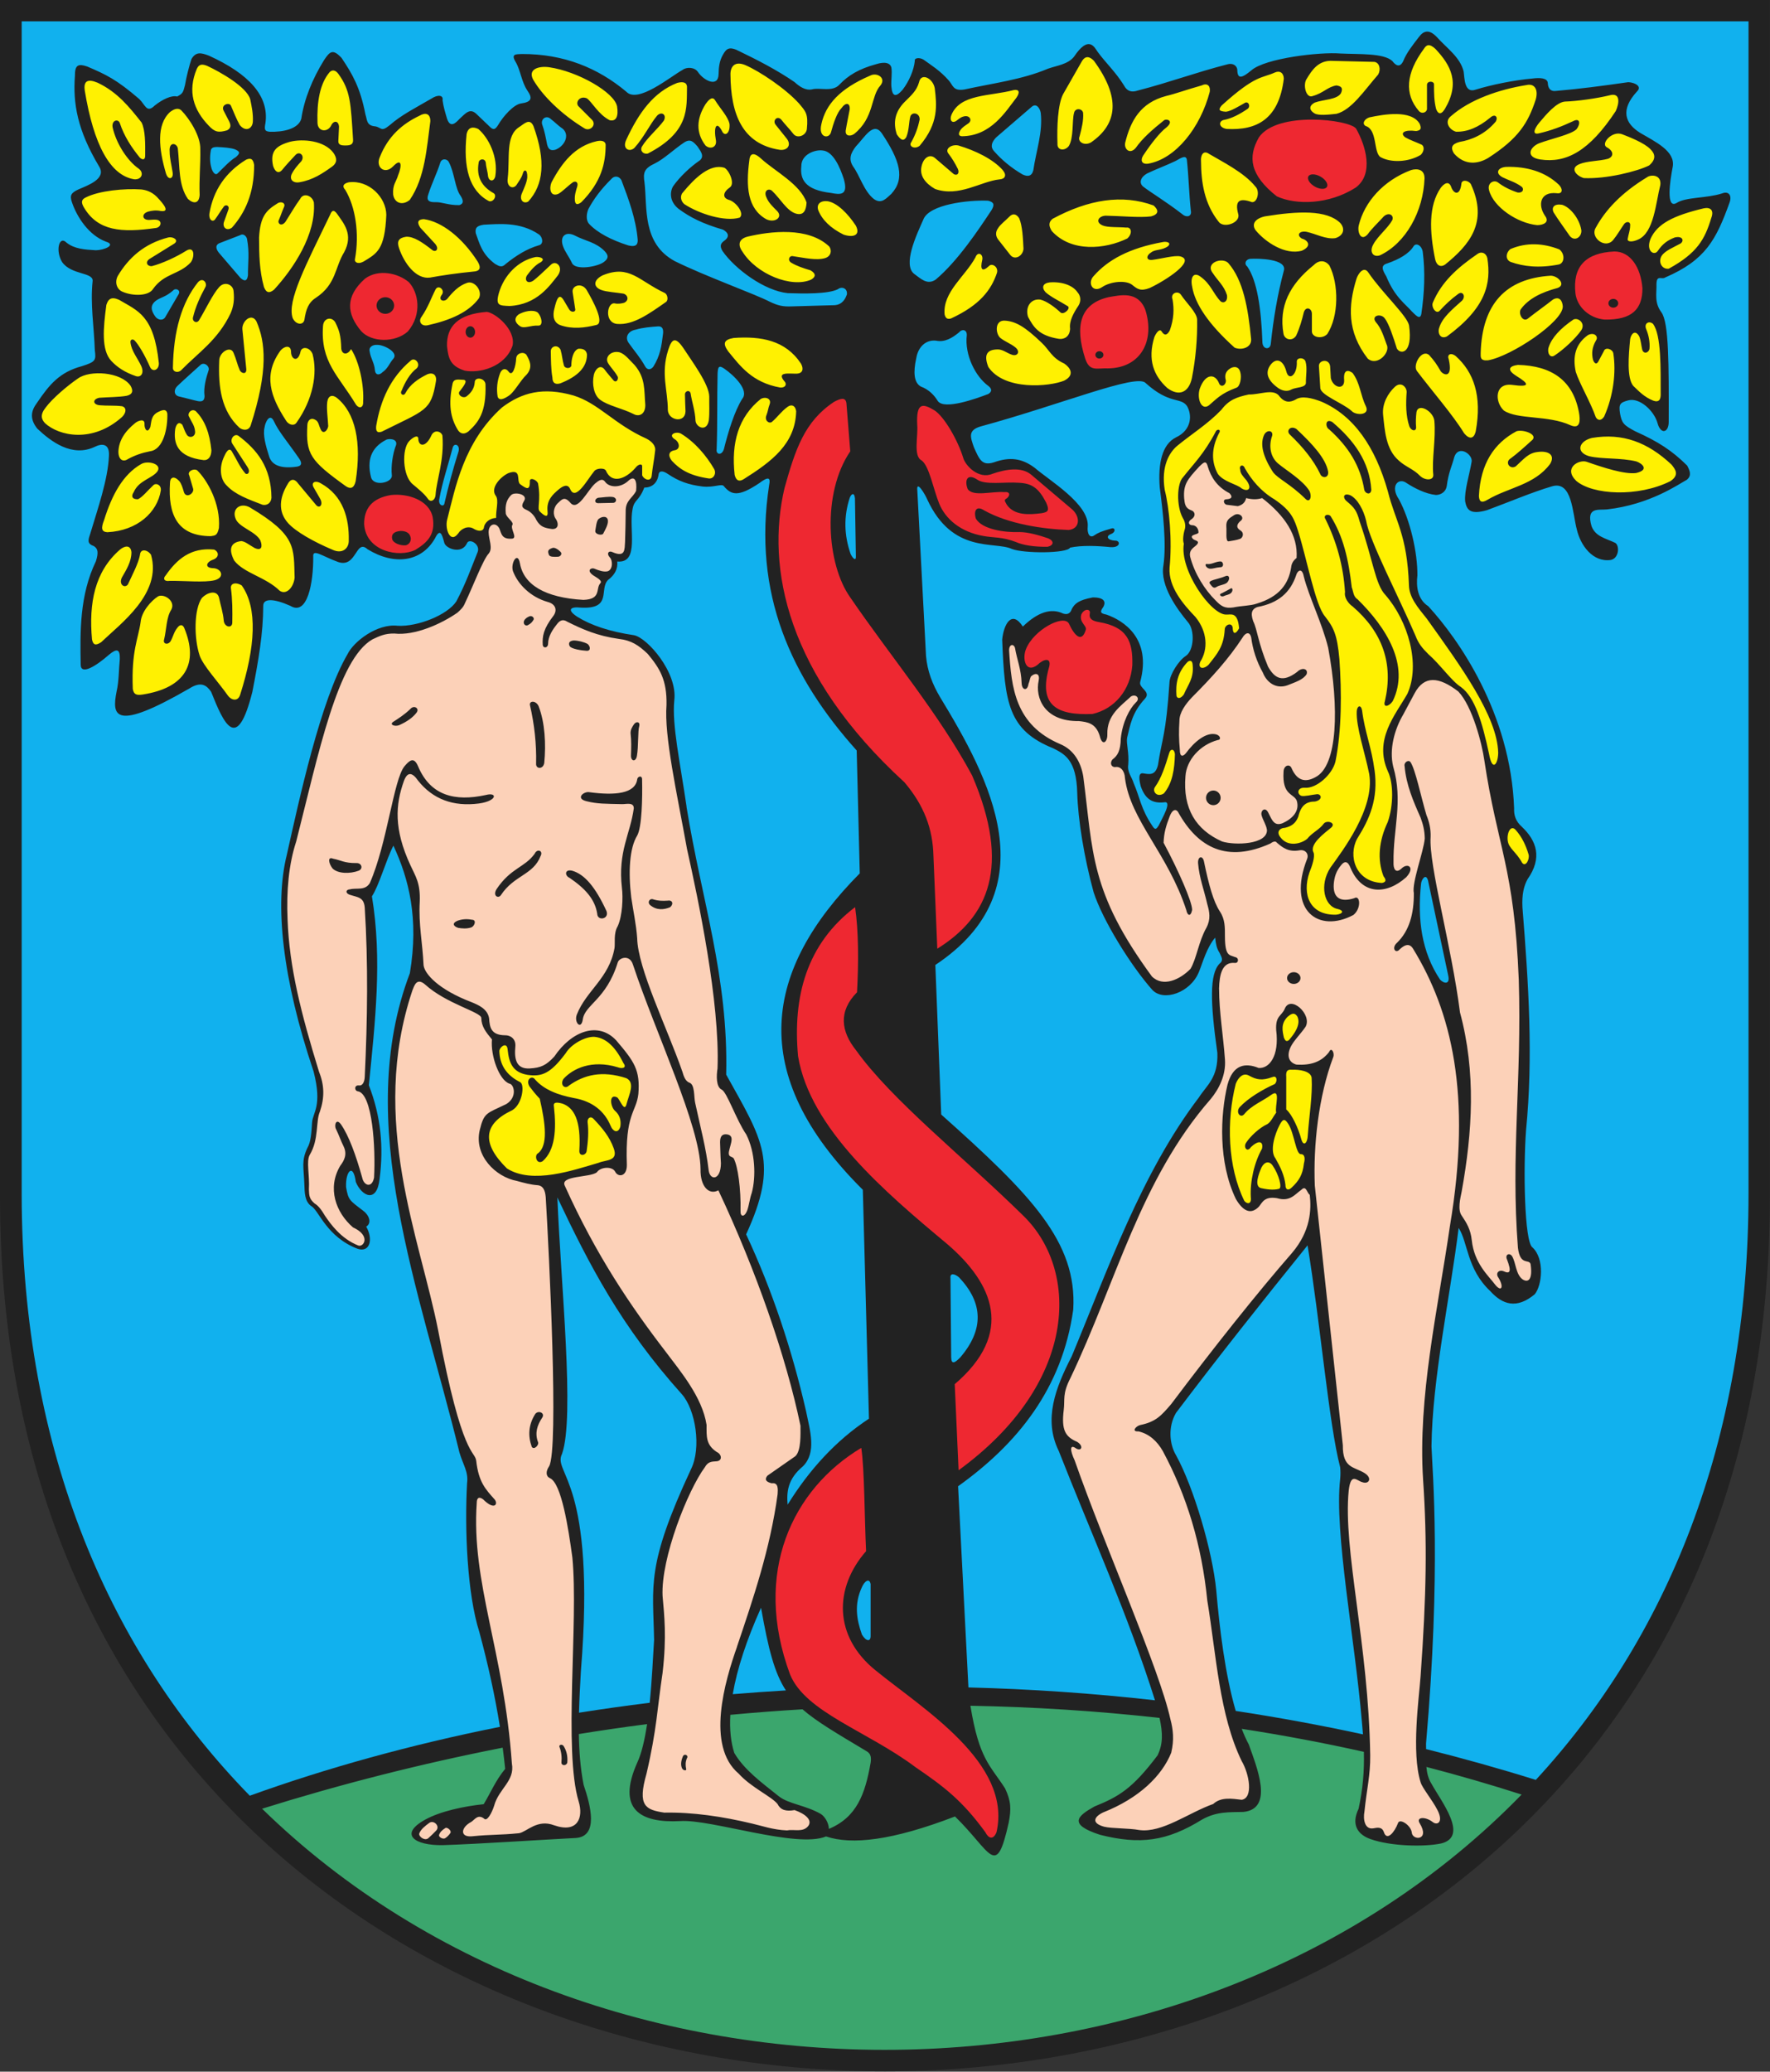
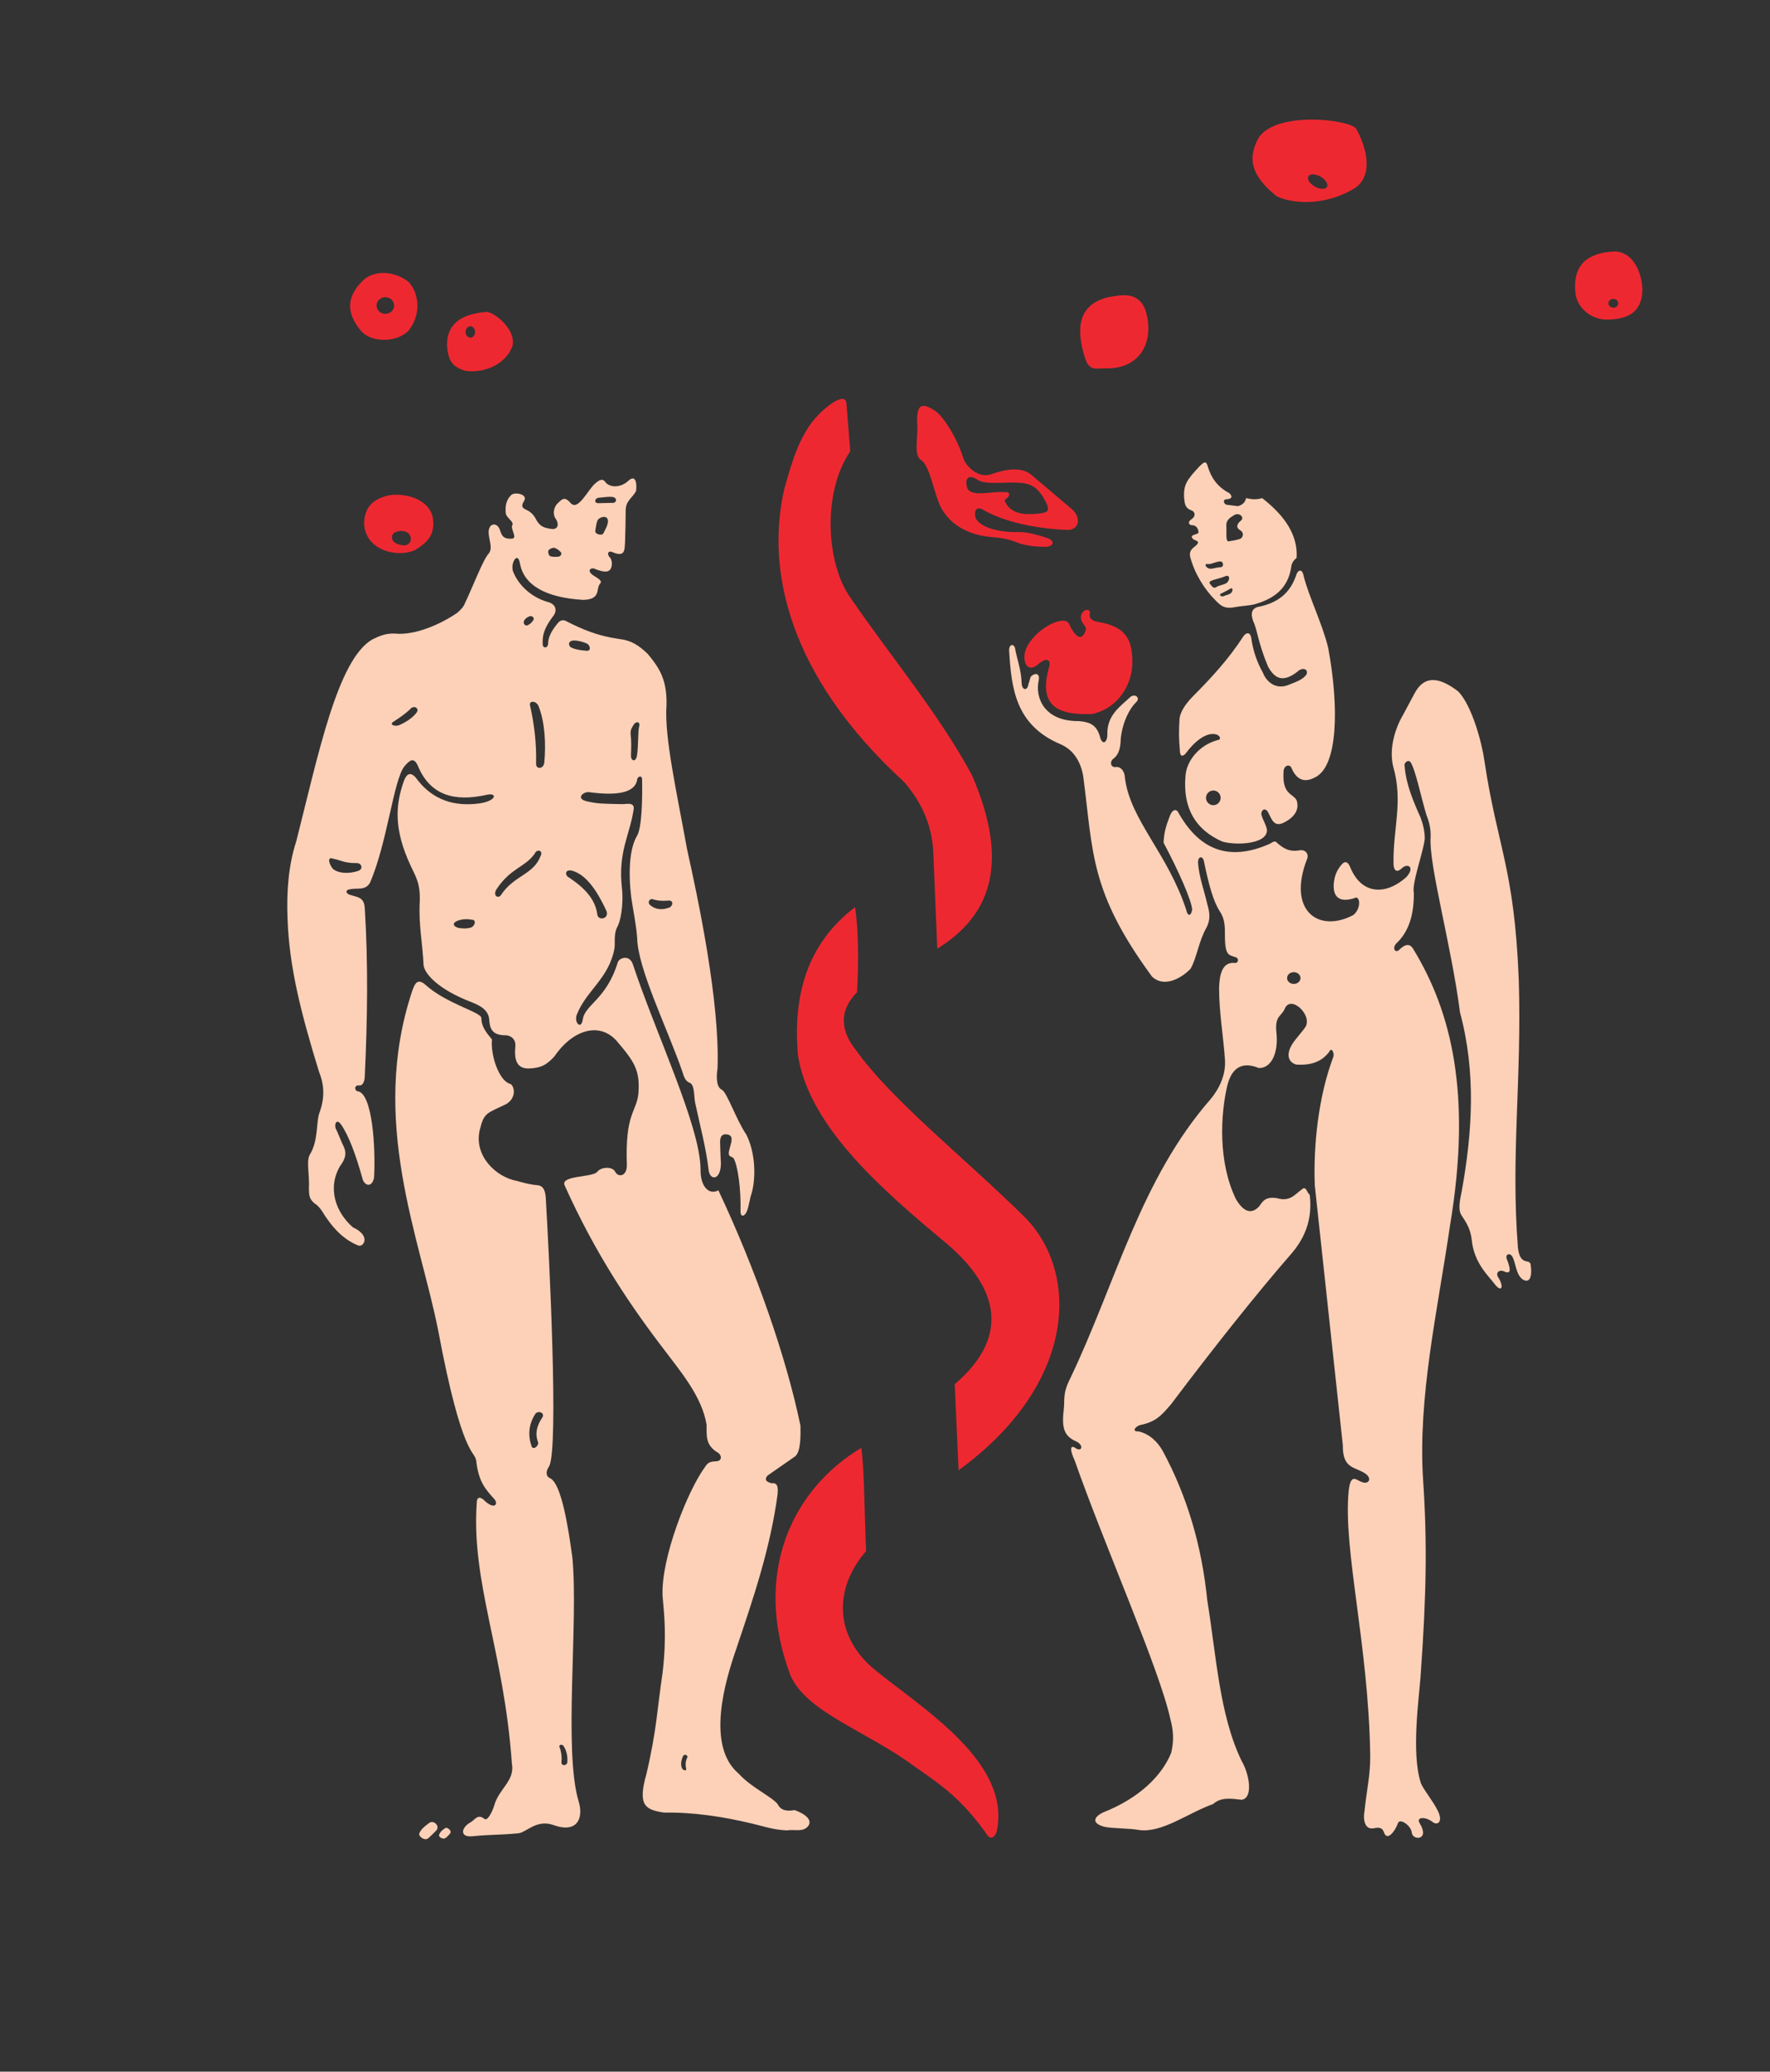
<svg xmlns="http://www.w3.org/2000/svg" width="530" height="620" version="1.1" id="svg24">
  <rect width="100%" height="100%" fill="#333333" stroke="none" />
  <defs id="defs8">
    <marker id="ArrowEnd" viewBox="0 0 10 10" refX="0" refY="5" markerUnits="strokeWidth" markerWidth="4" markerHeight="3" orient="auto">
      <path d="M 0,0 10,5 0,10 Z" id="path2" />
    </marker>
    <marker id="ArrowStart" viewBox="0 0 10 10" refX="10" refY="5" markerUnits="strokeWidth" markerWidth="4" markerHeight="3" orient="auto">
-       <path d="M 10,0 0,5 10,10 Z" id="path5" />
-     </marker>
+       </marker>
  </defs>
  <g id="g22" style="display:inline;opacity:1" transform="scale(1.003,1.003)">
-     <path style="display:inline;fill:#222222;fill-rule:evenodd;stroke:none" d="M 528.387,0 V 357.086 C 528.387,705.047 0,705.047 0,357.086 V 0 h 528.387" id="czarny" />
-     <path style="display:inline;fill:#ee2831;fill-opacity:1;fill-rule:evenodd;stroke:none" d="m 470.328,87.504 c -0.871,-7.926 3,-12.079 11.625,-12.465 4.782,0 7.891,4.711 8.379,11 0,6.144 -3.035,9.461 -11.312,9.32 -4.574,-0.418 -8.203,-3.769 -8.692,-7.855 z m 11.313,4.297 c 0.805,0 1.465,-0.586 1.465,-1.309 0,-0.719 -0.657,-1.309 -1.465,-1.309 -0.805,0 -1.465,0.586 -1.465,1.309 0,0.719 0.656,1.309 1.465,1.309 z M 390.582,52.664 c 0.418,-0.848 2.016,-0.852 3.559,-0.012 1.539,0.84 2.453,2.215 2.031,3.063 -0.418,0.847 -2.016,0.851 -3.558,0.011 -1.54,-0.836 -2.454,-2.215 -2.032,-3.062 z m -14.75,-11.676 c -3.351,5.863 -2.722,11.207 5.34,17.598 5.863,2.687 15.61,2.441 23.57,-2.618 5.481,-4.085 3,-12.464 0.102,-17.597 -2.07,-2.75 -23.617,-5.274 -29.016,2.617 z m -51.859,66 c -3.16,-9.773 -1.551,-16.375 7.016,-18.332 3.421,-0.559 8.625,-1.953 10.894,3.664 3,9.219 -1.223,17.492 -11.101,17.598 -3.422,-0.137 -5.481,1.078 -6.809,-2.934 z m 4.242,0 c 0.66,0 1.203,-0.492 1.203,-1.098 0,-0.605 -0.539,-1.097 -1.203,-1.097 -0.66,0 -1.203,0.492 -1.203,1.097 0,0.606 0.539,1.098 1.203,1.098 z m -194.762,-3.699 c -0.175,-5.844 3.227,-9.578 11.883,-10.227 2.512,0.274 8.641,5.223 7.696,10.031 -2.208,6.524 -10.067,8.375 -14.321,7.5 -4.187,-1.363 -4.867,-3.503 -5.258,-7.304 z m 6.965,-5.946 c 0.778,0 1.41,0.766 1.41,1.704 0,0.937 -0.632,1.703 -1.41,1.703 -0.777,0 -1.41,-0.766 -1.41,-1.703 0,-0.938 0.633,-1.704 1.41,-1.704 z m -31.711,59.036 c -0.015,-4.594 2.285,-7.711 7.985,-8.668 4.933,-0.551 11.332,1.425 12.468,6.523 0.907,5.129 -1.394,7.531 -5.16,9.836 -4.804,2.402 -14.773,0.516 -15.293,-7.695 z m 8.379,4.48 c -0.324,-1.461 0.516,-2.269 2.531,-2.434 1.36,0 2.629,0.485 2.922,1.75 0.325,0.942 -0.129,2.176 -1.363,2.532 -1.652,0.16 -3.797,-0.649 -4.09,-1.848 z M 107.832,98.804 C 103.516,93.695 102.93,88.492 109,83.121 c 4.059,-2.953 9.867,-1.621 13.051,1.07 2.855,3.02 4.059,9.547 -0.289,14.711 -3.797,3.406 -10.813,3.309 -13.93,-0.098 z m 7.207,-5.16 c 1.446,0 2.629,-1.113 2.629,-2.48 0,-1.367 -1.179,-2.481 -2.629,-2.481 -1.445,0 -2.629,1.114 -2.629,2.481 0,1.367 1.18,2.48 2.629,2.48 z m 158.785,33.086 c -0.296,-6.488 1.465,-6.519 5.114,-4.308 2.988,1.882 7.058,9.062 8.613,14.179 0.598,2.211 4.516,6.578 8.793,4.754 3.918,-1.344 8.555,-2.152 11.484,0.266 4.098,3.469 8.196,6.937 12.293,10.41 2.512,2.301 2.243,5.773 -1.074,6.102 -7.508,-0.239 -17.891,-1.735 -25.219,-5.832 -2.632,-1.704 -3.109,0.535 -2.511,2.421 1.824,3.231 8.586,4.215 13.011,4.036 2.602,0 6.012,0.984 8.614,1.882 1.734,0.746 1.761,2.032 -0.176,2.512 -4.156,0.059 -7.418,-0.508 -9.512,-1.434 -4.129,-1.582 -6.461,-1.195 -9.691,-1.793 -6.731,-1.164 -11.309,-5.023 -13.192,-9.691 -1.734,-4.277 -2.929,-11.066 -5.203,-12.832 -2.601,-1.227 -1.023,-7.234 -1.344,-10.68 z m 15.079,19.207 c -0.965,-2.398 -0.309,-4.851 2.781,-2.871 2.359,1.762 8.316,0.656 12.472,0.985 3.887,0.179 5.891,1.523 8.168,5.921 1.016,2.301 0.598,2.809 -1.253,3.141 -3.856,0.508 -8.254,0.746 -10.5,-2.512 -0.778,-1.375 -0.836,-1.402 0.089,-1.972 0.954,-0.868 0.926,-2.004 -0.894,-1.793 -3.617,-0.297 -9.215,1.465 -10.86,-0.895 z m 20.828,52.453 c -3.512,2.688 -4.633,-1.793 -3.438,-4.707 2.324,-5.761 11.071,-10.386 12.778,-7.695 1.765,3.859 3.91,5.852 5.078,1.941 0.371,-1.293 -2.016,-2.14 -1.344,-4.558 0.922,-1.969 2.887,-1.692 2.539,-0.297 -0.297,1.594 0.82,2.215 2.688,2.539 8.566,1.441 10.187,5.805 10.011,12.852 -0.519,7.398 -5.304,13.078 -11.883,14.57 -10.511,0.445 -16.316,-2.391 -12.929,-14.125 0.672,-2.938 -1.793,-2.215 -3.512,-0.52 z m -57.047,-78.156 c 0.383,4.809 0.769,9.621 1.152,14.434 -8.519,12.507 -7.074,33.683 0,43.597 12.125,17.707 26.563,34.84 36.379,53.125 11.695,27.192 4.859,42.203 -10.394,51.684 -0.383,-9.238 -0.77,-18.477 -1.153,-27.715 -0.191,-7.891 -2.691,-14.918 -8.66,-21.941 -35.129,-32.145 -41.383,-64.004 -35.801,-87.774 3.242,-11.597 5.985,-19.875 14.723,-25.695 1.922,-1.055 3.465,-1.539 3.75,0.285 z m 2.598,150.434 c 1.054,7.215 1.054,16.648 0.574,25.406 -5.602,5.676 -4.824,11.644 -0.285,17.32 10.711,14.969 32.093,31.801 50.238,49.66 16.551,16.551 15.781,49.852 -19.633,75.649 -0.383,-8.563 -0.77,-17.129 -1.152,-25.695 17.855,-15.254 11.597,-29.981 -2.309,-41.864 -18.574,-15.492 -40.902,-34.453 -44.465,-56.011 -1.633,-17.899 2.598,-33.493 17.035,-44.465 z M 297.5,546.691 c 4.696,-20.625 -21.898,-36.711 -36.074,-48.258 -12.66,-10.191 -12.422,-24.687 -2.863,-35.597 -0.477,-9.875 -0.477,-24.528 -1.434,-30.817 -20.465,12.223 -32.57,37.149 -21.262,67.61 4.618,11.308 23.094,16.882 37.508,27.711 8.52,5.812 13.934,9.953 20.781,19.351 0.954,1.91 2.387,2.387 3.344,0" id="czerwony" />
-     <path style="display:inline;fill:#fff101;fill-rule:evenodd;stroke:none" d="m 41.488,50.39 c 1.492,1.133 0.941,3.246 -1.363,3.114 -7.293,-1.11 -12.187,-10.477 -14.805,-26.399 -0.453,-2.953 0.844,-3.668 3.797,-2.433 5.941,2.793 9.547,7.336 13.149,11.882 1.137,2.27 1.101,6.395 1.07,9.739 0.062,1.621 -0.875,1.394 -1.559,0.777 C 39.199,43.937 37.023,40.562 35.742,36.648 35.223,35.418 33.34,35.84 33.602,37.914 c 1.07,4.933 4.481,10.16 7.891,12.469 z m 8.086,1.461 c -2.211,-7.5 -2.926,-14.613 1.168,-18.41 0.973,-0.746 2.336,-1.492 3.406,-0.484 2.305,2.336 5.777,7.597 5.648,11.59 0.094,4.609 -0.387,9.023 -0.191,13.636 -0.191,2.727 -1.945,2.629 -3.504,1.168 -2.856,-4.058 -2.402,-9.48 -3.019,-15.097 -0.324,-1.621 -2.695,-2.075 -2.434,0.972 0,2.043 0.582,4.09 0.875,6.137 0.387,1.945 -1.23,2.598 -1.945,0.484 z m 12.375,-32.148 c 3.766,1.754 11.719,6.234 12.758,9.933 0.453,2.239 0.907,4.383 0.778,6.719 -0.161,2.012 -2.079,3.149 -3.895,0.973 -1.035,-1.848 -1.785,-3.797 -2.629,-5.746 -0.453,-1.199 -3.051,-0.356 -2.238,1.363 0.519,1.004 1.035,2.012 1.559,3.02 0.777,1.394 0.679,2.304 -0.485,2.921 -2.539,0.735 -3.66,0.59 -5.551,-1.461 -4.445,-4.64 -6.328,-10.128 -3.504,-16.851 0.648,-1.461 1.59,-1.555 3.215,-0.875 z M 25.516,58.961 c 4.023,-2.094 11.754,-2.774 16.656,-2.434 1.395,0.16 3.051,0.648 4.578,2.141 2.148,2.242 4.168,4.711 1.168,4.285 -1.328,-0.293 -2.66,-0.098 -3.699,0.191 -1.945,0.614 -1.754,2.207 -0.289,2.434 0.938,0.16 1.543,-0.16 2.824,0 1.734,0.226 1.395,2.14 -0.098,2.433 -10.547,1.524 -17.402,0.86 -21.543,-6.007 -0.875,-1.461 -0.957,-2.368 0.402,-3.051 z M 73.442,47.664 c -6.102,3.765 -9.739,9.09 -10.911,15.976 -0.277,2.071 1.02,2.692 1.652,1.848 0.941,-1.23 1.59,-2.465 2.531,-3.699 0.551,-0.973 1.914,-0.52 1.461,0.777 -0.453,1.266 -0.906,2.531 -1.359,3.797 -0.391,1.621 0.941,2.629 2.433,1.559 3.883,-4.383 6.637,-10.161 6.621,-18.704 -0.32,-1.98 -1.132,-2.109 -2.433,-1.558 z m 8.086,1.847 c -0.942,-4.363 0.839,-6.023 5.062,-7.207 3.731,-0.941 10.195,-0.421 12.953,3.309 1.168,1.652 1.102,3.02 -0.387,4.09 -2.855,2.043 -5.714,3.992 -9.738,4.676 -1.914,0.339 -3.082,-0.809 -2.336,-2.434 0.715,-1.426 1.621,-2.465 2.922,-3.894 1.059,-1.626 -0.578,-3.051 -1.754,-1.848 -1.426,1.523 -2.855,3.051 -4.09,4.574 -1.121,1.203 -2.109,0.356 -2.628,-1.266 z m 16.855,-27.957 c -2.922,3.454 -3.801,8.942 -3.601,15 0,2.692 2.824,3.051 3.992,1.071 0.746,-1.793 2.308,-1.7 2.433,0.191 -0.062,1.328 -0.129,2.66 -0.191,3.992 -0.176,1.524 0.926,1.621 2.32,1.59 1.133,-0.031 2.188,-0.191 2.059,-1.785 -0.68,-10.906 -0.778,-14.609 -4.383,-19.578 C 100.25,21 99.262,20.64 98.383,21.551 Z m -15.59,39.161 c -3.312,2.043 -5.094,3.808 -5.453,10.128 0.031,5.161 0.063,9.739 1.461,14.805 0.715,1.817 1.652,1.899 3.02,0.777 5.808,-6.328 12.566,-16.46 11.882,-26.007 -0.484,-2.11 -3.164,-3.016 -4.089,-1.071 -1.461,1.981 -2.922,4.543 -4.383,6.817 -1.199,1.59 -2.403,0.519 -2.043,-0.387 0.582,-1.328 0.972,-2.562 1.554,-3.894 0.711,-1.364 -0.906,-1.946 -1.945,-1.168 z m 15.785,3.312 c -7.234,15.004 -12.961,25.809 -11.199,30.879 0.973,2.109 3.211,2.176 3.504,0.484 0.453,-3.05 1.199,-5.129 3.406,-6.527 6.137,-4.059 5.649,-9.09 8.473,-13.637 2.824,-5.324 -0.191,-8.601 -2.043,-11.297 -1.199,-1.718 -1.719,-0.906 -2.141,0.094 z m -48.32,6.82 c -7.164,1.84 -11.828,6.012 -15.098,11.493 -1.035,1.976 -0.227,4.136 1.559,4.769 2.984,1.266 7.629,1.266 8.961,-0.875 3.375,-4.769 7.824,-4.219 11.301,-7.984 1.184,-1.688 1.07,-4.836 -1.266,-3.504 -3.082,1.945 -7.336,3.894 -10.422,4.676 -1.395,0.062 -2.012,-1.231 -0.68,-2.141 2.434,-1.492 4.984,-3.098 7.418,-4.594 1.477,-1.035 -0.34,-2.156 -1.766,-1.832 z M 31.746,91.011 c -0.922,6.868 -1.535,13.446 1.461,16.657 1.781,1.914 4.059,3.441 7.402,4.578 1.492,0.453 2.5,-0.942 1.559,-3.02 -1.07,-2.336 -2.922,-4.48 -3.215,-7.011 -0.16,-0.973 0.746,-1.168 1.266,-0.582 1.133,1.168 3.051,4.382 4.574,7.89 0.777,1.652 2.727,0.875 2.629,-1.168 C 45.941,94.07 41.152,92.789 35.539,89.457 33.203,88.422 32.293,89.23 31.742,91.015 Z m 19.875,18.707 c 0.16,-10.972 2.66,-19.48 7.5,-25.523 1.492,-1.621 2.918,0.356 2.141,1.559 -1.59,2.921 -2.887,5.843 -3.602,8.765 -0.453,1.328 1.004,2.176 1.75,1.071 1.98,-3.278 4.059,-7.727 5.941,-9.836 1.719,-2.043 4.285,-0.778 4.383,1.168 0.269,2.539 0.007,4.418 -0.875,6.523 -3.797,8.02 -9.641,11.754 -14.805,17.047 -1.004,0.906 -2.5,0.453 -2.434,-0.777 z m 13.832,-2.144 c -0.355,8.082 0.68,15.098 6.039,20.066 0.973,0.746 2.629,1.004 3.309,-0.582 5.371,-16.566 4.441,-25.007 1.75,-31.172 -1.492,-2.695 -4.445,0.063 -4.187,2.434 0.386,3.961 0.777,7.922 1.168,11.883 0.062,1.59 -1.426,1.262 -1.946,0.289 -0.746,-1.688 -1.101,-3.473 -1.847,-5.16 -0.891,-2.367 -4.301,-0.192 -4.286,2.238 z m -26.496,7.5 c -2.887,-4.121 -12.109,-4.738 -15.684,-2.141 -3.066,2.09 -7.644,5.957 -9.641,8.668 -1.719,2.172 -1.297,3.473 -0.191,4.676 4.219,3.848 14.184,6 22.988,-1.848 1.297,-1.265 1.43,-2.824 0,-3.214 -2.207,-0.29 -4.512,-0.098 -6.621,-0.29 -2.109,-0.16 -2.269,-1.785 -0.191,-2.238 2.727,-0.191 5.941,-0.191 8.18,-0.582 1.848,-0.422 2.043,-1.523 1.168,-3.019 z m -3.606,19.68 c 0.129,-3.211 1.816,-5.973 5.062,-8.571 0.711,-0.582 2.789,-1.461 2.727,0.289 -0.094,1.653 0.973,3.02 1.754,0.875 0.32,-1.461 0.16,-3.308 2.238,-4.382 1.07,-0.516 2.531,-1.231 2.824,0.484 0.129,4.125 -1.102,10.684 -5.16,11.199 -2.465,0.485 -4.445,1.168 -6.621,2.336 -1.461,1.004 -2.824,0.16 -2.824,-2.238 z m 16.953,-6.723 c -0.551,4.121 0.484,8.312 8.473,9.254 1.395,0.129 2.305,-1.004 2.336,-2.922 -0.519,-4.934 -1.816,-8.828 -4.676,-11.688 -1.297,-0.937 -2.695,0.747 -1.945,1.754 0.742,1.59 1.59,2.5 1.75,4.286 0.16,1.621 -1.621,2.175 -2.434,1.07 -0.648,-1.004 -0.906,-2.012 -1.363,-3.02 -1.199,-1.265 -1.914,0.094 -2.141,1.266 z m 31.465,-23.477 c -5.321,7.293 -2.996,13.809 1.558,20.844 0.778,1.395 2.481,1.832 3.215,0.68 4.903,-6.914 6.297,-14.61 4.77,-20.457 -0.907,-2.176 -3.278,-2.305 -3.602,-0.68 -0.746,3.406 -2.855,2.238 -2.824,0 -0.063,-2.074 -1.945,-1.719 -3.113,-0.387 z m -12.664,25.426 c 5.648,4.219 9.836,9.414 9.933,18.508 -0.093,1.492 -1.168,2.398 -2.629,2.141 -4.285,-1.653 -8.179,-3.02 -10.714,-5.746 -2.075,-1.946 -2.27,-5.618 -0.778,-8.668 0.289,-0.68 1.461,-3.309 2.434,-1.266 1.297,2.109 2.109,4.219 3.894,6.328 0.711,0.551 1.621,-0.453 0.68,-1.848 -1.492,-2.304 -2.984,-4.609 -4.48,-6.914 -1.004,-1.328 0.421,-3.246 1.652,-2.531 z m -28.934,8.477 c 1.945,-1.137 6.234,-0.032 4.867,2.14 -1.523,2.172 -5.582,2.692 -7.109,6.231 -0.844,1.199 -0.516,2.207 1.266,2.14 1.395,-0.679 2.984,-2.726 4.48,-4.089 0.777,-0.942 2.531,-0.258 2.336,1.461 -1.035,6.492 -6.945,12.011 -15.973,12.468 -1.785,-0.129 -1.914,-1.234 -0.973,-3.601 2.336,-7.516 5.648,-13.653 11.101,-16.754 z m 8.574,5.648 c -0.602,9.383 2.125,15.844 12.176,15.879 1.395,-0.226 1.914,-0.16 2.434,-2.433 0.551,-7.208 -3.473,-14.317 -6.523,-17.239 -1.168,-0.648 -3.019,0.453 -2.336,1.555 0.387,1.328 0.777,2.66 1.168,3.992 0.324,1.465 -2.269,3.055 -2.824,0.777 -0.324,-1.101 -0.648,-2.207 -1.266,-3.019 -1.723,-1.922 -2.859,-1.043 -2.824,0.484 z m 19.578,10.617 c -1.168,-2.886 1.461,-4.902 4.286,-3.308 14.027,8.344 13.05,12.011 13.343,20.941 -0.257,2.856 -2.464,5.324 -4.48,3.895 -4.121,-4.059 -10.586,-5.192 -13.539,-8.961 -1.621,-3.114 -1.395,-5.453 2.14,-5.844 1.266,0.227 1.848,0.844 3.895,2.043 2.074,0.973 2.5,-0.293 1.75,-2.238 -1.426,-2.727 -6.461,-3.895 -7.402,-6.524 z m -20.847,16.953 c 3.324,-4.781 7.445,-8.371 14.418,-7.695 1.461,0.613 1.652,2.305 -0.289,3.02 -2.141,0.746 -2.531,2.465 0,2.531 2.402,0.031 3.73,2.695 0.484,3.602 -3.113,0.746 -8.961,0.128 -13.441,0.191 -1.672,0.277 -2.082,-0.727 -1.168,-1.652 z m -22.016,19.09 c -0.957,-10.746 0.758,-20.195 8.375,-26.785 1.328,-1.101 3.148,-1.523 3.406,0.778 0,2.824 -1.492,5.195 -2.824,7.5 -1.101,2.14 0.809,3.406 1.754,2.14 1.527,-3.277 3.117,-6.265 3.602,-8.765 0.129,-2.075 2.305,-1.622 3.312,-0.098 3.309,11.527 -8.961,20.426 -14.902,26.105 -1.785,1.168 -2.402,0.68 -2.727,-0.875 z M 47.238,177.91 c -2.207,1.394 -5,4.641 -5.258,7.691 -0.711,5.098 -2.789,8.539 -2.336,19.969 0.293,1.719 1.168,1.945 3.019,1.652 12.695,-2 16.688,-9.265 12.371,-19.773 -0.422,-1.07 -1.23,-1.266 -2.043,-0.191 -1.168,1.425 -1.266,2.757 -2.141,4.187 -0.906,1.137 -2.305,0.613 -1.848,-0.68 0.715,-2.953 0.648,-6.59 2.141,-8.863 1.328,-2.5 -2.012,-4.805 -3.895,-3.992 z m 18.117,0.293 c -0.711,-2.274 -3.473,-1.426 -5.062,0.191 -2.449,3.391 -2.387,12.192 -0.68,17.242 1.07,3.051 5.649,7.954 8.473,11.981 0.973,1.297 2.922,1.816 3.602,-0.293 4.562,-14.289 5.273,-25.875 0.484,-32.633 -1.848,-1.137 -3.504,-0.613 -3.215,0.973 0.422,3.246 0.453,6.687 0.387,10.031 0.031,1.914 -2.27,1.492 -2.531,-0.387 -0.192,-2.465 -0.973,-4.738 -1.461,-7.109 z m 20.554,-33.805 c -2.433,3.961 -3.05,8.18 0.098,11.688 2.27,2.531 7.563,5.55 13.344,7.984 2.855,1.297 4.836,-0.422 4.769,-2.824 0.129,-6.461 -1.589,-13.313 -8.375,-17.047 -1.754,-1.004 -3.019,-0.16 -2.043,1.363 0.614,1.071 1.231,2.141 1.848,3.215 1.004,1.719 -0.031,3.016 -1.07,2.043 -1.817,-2.176 -3.637,-4.352 -5.453,-6.523 -0.844,-1.231 -2.079,-1.786 -3.118,0.093 z m 5.848,-17.535 c -0.476,8.652 0.867,10.566 11.492,18.215 1.36,0.906 2.434,0.648 2.922,-1.461 1.817,-11.656 -0.062,-20.488 -5.648,-24.938 -1.328,-1.004 -2.563,-0.648 -2.825,1.266 -0.257,2.043 0.161,4.676 0.29,7.207 -0.129,1.168 -1.524,2.824 -2.336,0.777 -0.485,-1.004 -0.485,-1.816 -1.168,-2.433 -1.766,-1.305 -2.719,0.16 -2.727,1.363 z m 33.121,3.895 c -0.226,-1.168 -1.816,-0.094 -2.726,0.875 -2.266,2.429 -1.957,10.418 1.07,12.855 1.687,1.426 3.375,2.758 4.48,4.285 0.746,1.231 2.207,0.649 2.336,-1.168 0.289,-4.316 2.629,-10.293 2.043,-17.629 -0.289,-1.23 -2.531,-2.078 -3.406,0.192 -1.719,3.539 -3.828,2.984 -3.797,0.582 z M 96.434,97.246 c -0.785,10.828 4.547,14.722 9.836,23.476 0.875,1.266 2.269,1.071 2.14,-0.875 0.313,-4.754 -1.121,-11.937 -3.601,-15.683 -1.004,1.754 -2.598,1.754 -2.922,0 -0.129,-4.254 -0.648,-5.68 -1.848,-8.086 -1.199,-1.75 -3.472,-1.07 -3.601,1.168 z m 26.105,10.426 c -5.965,5.039 -8.937,11.746 -10.226,19.382 -0.164,1.399 0.16,2.274 1.652,1.75 13.051,-6.523 14.707,-6.136 16.172,-15 0.305,-1.398 -0.445,-2.925 -2.531,-2.14 -2.856,1.394 -5.227,3.113 -6.524,5.551 -0.582,1.23 -1.847,0.32 -1.168,-0.68 0.907,-2.305 2.5,-5.195 4.481,-6.621 1.344,-1.344 -0.61,-3.571 -1.848,-2.239 z M 105.981,77.277 c 1.371,-7.629 0.121,-15.617 -2.922,-20.648 -1.004,-1.039 -0.551,-1.883 1.07,-2.239 6.07,-0.746 11.168,4.543 11.199,9.739 -0.453,10.519 -2.855,11.492 -6.816,13.929 -1.883,0.973 -2.793,0 -2.531,-0.777 z M 125.27,34.511 c -5.098,2.418 -9.383,6.055 -11.883,12.372 -1.328,2.984 1.426,5.292 3.895,2.824 2.691,-2.824 2.757,-0.289 1.554,2.629 -0.551,1.945 -1.687,2.726 -1.461,5.746 0.422,2.629 2.887,3.308 4.965,1.554 4.578,-6.656 5.063,-15.648 6.137,-23.476 0,-2.305 -1.461,-2.66 -3.215,-1.652 z m 9.84,79.977 c -1.282,6.078 -0.696,10.187 1.652,13.93 0.746,1.07 1.883,1.265 3.113,0.289 2.922,-2.692 5.356,-5.582 5.063,-14.125 -0.258,-1.883 -3.246,-2.207 -3.215,-0.485 -0.129,1.688 -0.941,2.985 -2.336,4.09 -1.133,1.004 -3.148,-0.519 -2.043,-1.558 0.777,-1.102 2.727,-3.278 0.875,-3.309 -1.23,0 -2.758,-0.484 -3.113,1.168 z M 121.176,70.652 c -2.238,0.356 -2.727,1.395 -2.043,3.406 1.508,4.453 5.055,9.356 9.254,8.766 3.496,-0.641 7.93,-1.309 13.441,-1.848 1.817,-0.293 1.59,-1.558 0.778,-2.922 -4.574,-7.14 -10.715,-11.949 -16.071,-12.66 -1.785,0.063 -2.14,0.907 -1.07,2.531 1.492,1.622 2.984,3.247 4.481,4.868 1.328,1.652 0.031,2.629 -0.973,1.75 -2.793,-2.172 -5.484,-4.059 -7.793,-3.895 z m 18.121,-30.59 c -1.047,9.821 0.754,16.899 6.719,19.969 1.394,0.355 2.5,-1.816 1.266,-2.434 -3.407,-1.922 -5.129,-4.796 -4.383,-9.058 0.062,-1.168 1.98,-1.461 2.14,0.094 0.094,1.394 0.582,2.691 0.68,4.089 0.324,1.426 1.719,1.59 2.141,-0.097 0.937,-5.778 -2.012,-11.559 -5.063,-14.125 -2.141,-1.035 -3.215,-0.032 -3.504,1.558 z m 12.274,13.153 c 0.711,-6.157 -0.731,-12.614 3.406,-15.293 1.426,-0.879 3.144,-2.864 4.285,-0.289 3.766,10.429 2.984,17.527 -1.555,22.5 -1.492,0.843 -2.695,-0.551 -1.945,-2.336 0.844,-2.012 1.492,-3.344 1.652,-4.868 0.098,-2.593 -1.07,-2.464 -1.359,-1.07 -0.387,1.297 -1.168,2.207 -1.848,3.309 -1.07,1.492 -3.019,0.55 -2.629,-1.946 z m -21.528,33.121 c -1.394,2.726 -2.14,5.16 -4.187,8.179 -1.035,1.328 -0.129,2.953 1.847,2.532 6.864,-1.516 12.325,-3.969 15.293,-8.082 1.11,-2.34 -1.453,-5.293 -3.504,-4.579 -2.597,0.844 -4.414,2.856 -6.039,4.868 -1.035,0.972 -2.66,0.289 -1.652,-1.168 1.266,-1.461 -0.875,-3.309 -1.754,-1.75 z m 18.508,31.953 c 0.387,1.394 1.848,0.746 3.016,0 2.011,-1.133 3.441,-4.414 5.746,-6.621 1.785,-2.141 0.843,-4.09 -0.192,-5.844 -0.906,-1.004 -2.886,-0.453 -3.019,1.07 -0.094,2.367 -1.07,5.809 -2.336,3.895 -0.711,-0.906 -1.817,-0.938 -2.434,0.484 -0.941,2.371 -1.136,4.902 -0.777,7.012 z m 6.723,-20.946 c -1.637,-1.101 -1.864,-2.398 -0.485,-3.503 1.59,-0.942 4.348,-1.59 5.746,-0.582 1.231,1.296 1.688,3.96 0.192,3.894 -2.305,-0.129 -4.219,1.004 -5.453,0.191 z m -3.118,-6.039 c -3.113,-0.129 -4.285,-0.062 -3.214,-3.894 1.523,-5.258 5.679,-9.609 10.91,-10.715 1.265,-0.16 3.215,0.453 1.558,1.559 -1.621,0.777 -3.05,2.531 -3.992,3.797 -1.004,1.328 -0.062,2.953 1.848,1.652 1.137,-0.906 2.367,-2.012 5.258,-4.77 1.492,-1.363 3.765,0.68 2.043,3.215 -2.5,3.149 -6.266,8.735 -14.418,9.156 z m 18.801,-4.089 c -0.355,-1.977 2.692,-3.082 4.188,-0.68 1.847,3.18 5.453,9.773 2.922,10.422 -3.571,0.875 -7.141,1.297 -10.715,0.094 -2.172,-0.778 -2.403,-2.922 -1.848,-4.965 0.649,-2.766 1.395,-4.883 2.824,-2.434 0.52,0.875 1.036,1.75 1.559,2.629 0.617,1.07 2.012,0.875 1.848,0 -0.258,-1.688 -0.52,-3.375 -0.778,-5.063 z m -6.527,17.632 c 0.062,2.594 0.031,5.192 0.484,7.793 0,1.754 0.973,2.141 2.336,1.754 5.293,-2.074 7.953,-4.836 7.989,-8.57 -0.192,-1.652 -1.559,-1.848 -2.629,-1.75 -1.653,0.711 -2.043,3.375 -2.043,5.062 -0.293,0.973 -2.043,0.875 -2.239,-0.191 -0.453,-1.59 -0.515,-2.984 -0.972,-4.574 -0.907,-1.785 -2.985,-1.035 -2.922,0.484 z m 15.102,-18.316 c -2.536,-0.938 -2.387,-2.992 0.359,-4.367 8.051,-3.324 10.777,1.621 18.605,5.273 0.828,0.477 1.036,2.035 0.414,2.602 -5.16,3.617 -9.824,6.988 -14.609,6.621 -3.996,-0.301 -3.133,-6.539 -0.777,-6.137 0.906,0.215 1.984,0.059 2.808,-0.18 1.637,-0.773 1.032,-2.46 -0.277,-2.738 -2.176,-0.355 -4.945,-0.488 -6.523,-1.07 z m 0.949,23.719 c -1.313,-1.715 -2.836,0.011 -3.196,1.574 -0.605,2.738 -0.011,6.101 1.907,7.473 2.297,1.742 6.668,2.574 9.922,4.234 1.824,0.996 3.609,-0.082 3.527,-2.777 -0.371,-4.289 0.125,-7.957 -3.195,-11.832 -1.34,-1.301 -2.766,-3.223 -4.399,-3.778 -2.539,-0.672 -4.531,1.336 -3.57,3.114 0.773,1.312 2.047,2.543 2.82,3.941 0.539,0.691 -0.203,2.211 -1.117,1.328 -0.898,-1.094 -1.879,-2.144 -2.695,-3.277 z m 18.976,-5.731 c 1.035,-3.265 2.032,-4.328 4.524,-0.703 2.668,4.094 7.707,10.809 7.761,14.531 -0.039,2.504 0.125,4.676 -0.121,7.016 -0.578,3.664 -3.816,2.184 -3.984,0.164 -0.109,-2.863 -1.051,-5.519 -1.453,-8.094 -0.246,-1.203 -1.656,-0.828 -1.699,0.203 0.023,1.672 0.093,3.391 0.164,5.063 -0.055,3.68 -5.09,2.793 -5.27,-0.289 0,-6.09 -2.156,-10.848 0.082,-17.895 z M 159.199,23.824 c -1.746,-3.277 1.747,-4.168 4.688,-3.77 8.613,1.227 19.531,7.512 20.328,11.68 0.457,2.848 -0.183,4.598 -2.207,4.137 -3.371,-1.715 -5.269,-5.457 -6.805,-6.528 -2.144,-0.886 -3.461,1.165 -2.574,2.297 1.317,1.317 2.637,2.637 3.953,3.953 1.715,1.563 -0.336,3.676 -2.019,2.758 -6.981,-4.246 -12.547,-9.734 -15.36,-14.531 z m 5.426,30.629 c 3.11,-5.902 6.973,-10.84 13.52,-12.324 1.164,-0.274 2.605,-0.184 2.668,1.101 -0.028,5.516 -1.254,11.035 -7.266,17.11 -1.195,0.886 -1.84,0.765 -1.93,-0.641 -0.121,-1.379 0.305,-2.758 0.735,-4.137 0.304,-1.222 -0.488,-1.625 -1.285,-1.195 -1.653,1.164 -3.219,2.883 -4.414,3.492 -2.422,0.981 -2.727,-1.715 -2.024,-3.402 z m 22.356,-12.785 c 3.793,-8.168 8.16,-14.149 15.175,-16.922 1.071,-0.274 2.79,-0.551 2.942,1.101 -0.121,6.375 0.855,13.489 -11.68,19.961 -1.5,0.305 -2.449,-0.949 -1.746,-2.113 1.531,-2.574 4.719,-5.242 6.527,-7.727 0.887,-1.777 -0.703,-2.82 -2.019,-1.468 -2.176,2.574 -3.895,6.437 -6.805,9.656 -1.531,1.379 -3.707,0.184 -2.39,-2.481 z m 23.64,-10.578 c -2.695,4.351 -2.941,8.461 0,12.324 1.379,1.254 3.403,0.578 3.125,-1.469 -0.797,-4.293 0.243,-5.824 1.746,-2.941 0.856,1.992 2.543,0.765 2.297,-2.024 -0.429,-2.176 -2.883,-4.719 -4.32,-7.082 -0.949,-1.531 -2.359,0.52 -2.848,1.195 z m -6.808,26.398 c 3.722,-4.52 8.168,-8.695 12.418,-7.449 1.379,0.672 3.308,4.75 1.652,5.886 -1.961,1.348 -2.449,3.157 -0.09,3.77 2.113,0.734 4.504,4.047 3.031,5.242 -4.414,1.317 -12.14,-1.133 -16.554,-4.047 -0.887,-0.765 -1.41,-2.265 -0.461,-3.402 z m -67.035,101.68 c -2.321,3.172 -3.989,-1.285 -3.297,-4.051 2.449,-9.481 4.898,-23.207 16.394,-33.543 5.965,-4.488 12.215,-6.152 21.293,-3.578 7.567,2.32 12.215,8.605 21.86,12.906 1.41,0.754 2.824,1.977 2.543,3.672 -0.25,2.512 -0.782,5.023 -1.036,7.535 -0.25,1.566 -2.132,1.192 -2.824,-0.281 0,-0.848 0,-1.695 0,-2.543 0.094,-1.129 -1.222,-0.754 -1.976,0.281 -3.106,3.547 -7.161,4.836 -8.856,0.848 -0.531,-0.942 -2.949,-0.656 -3.484,0.187 -2.102,2.543 -5.528,9.043 -7.16,5.367 -0.719,-1.726 -2.196,-1.003 -3.579,0.188 -1.441,1.254 -3.546,2.98 -3.199,6.312 0.282,2.293 -0.941,1.473 -2.258,0.188 -1.035,-0.879 0.375,-3.074 -0.562,-8.383 -0.438,-1.222 -2.668,-1.976 -2.445,-0.562 0,2.761 -1.036,2.132 -2.922,0.754 -1.192,-0.973 0.625,-4.77 -3.485,-3.297 -2.386,1.097 -5.527,4.457 -3.765,6.781 0.972,1.285 -0.028,4.363 0.094,6.594 -1.79,0.062 -3.485,1.254 -3.672,3.011 -0.407,1.223 -1.946,0.848 -2.918,0.282 -1.758,-1.161 -3.895,-0.063 -4.711,1.316 z m 64.449,-24.782 c -1.41,0.282 -1.977,1.411 -0.656,3.106 2.382,2.559 5.211,4.41 11.023,5.273 1.379,0.188 2.387,-1.41 1.602,-2.824 -2.262,-3.89 -5.653,-7.976 -9.891,-10.551 -1.41,-0.781 -3.953,0.219 -1.977,1.602 1.661,0.941 1.914,3.199 -0.093,3.391 z m 20.34,-59.418 c -1.348,-1.929 -1.039,-3.769 1.839,-4.414 6.344,-1.468 17.844,-3.031 24.192,3.036 0.797,1.222 0.488,2.82 -1.192,3.402 -2.667,0.824 -6.437,-0.09 -9.656,-0.551 -1.101,-0.273 -1.746,1.192 -0.551,1.93 1.563,0.949 3.493,1.625 5.793,2.297 1.809,1.101 1.411,2.019 0.184,2.757 -5.855,2.606 -16.402,-1.593 -20.602,-8.46 z m 7.175,-9.566 c -5.621,-3.168 -6.066,-9.793 -5.058,-17.383 0.121,-1.929 0.98,-3.031 3.586,-0.64 4.015,3.679 11.711,7.632 13.519,13.062 -0.121,2.203 -0.797,3.953 -3.125,3.309 -2.726,-0.766 -4.718,-4.477 -7.082,-6.715 -0.98,-1.039 -2.789,-0.242 -1.746,1.93 0.641,1.562 1.93,2.757 3.219,4.046 1.746,1.899 -0.824,3.618 -3.309,2.391 z m 15.543,-2.668 c -0.609,-1.777 0.61,-3.004 2.942,-2.664 2.726,0.516 5.863,3.602 8.277,7.266 1.469,2.879 -0.734,3.644 -3.676,2.664 -3.863,-1.93 -6.375,-4.352 -7.543,-7.266 z M 218.071,22.168 c 0.074,12.019 3.601,20.82 14.714,22.535 2.254,0.273 3.571,-1.379 2.114,-3.309 -1.102,-1.379 -2.203,-2.758 -3.309,-4.136 -1.043,-1.227 0.395,-2.911 1.652,-1.563 1.133,1.469 2.45,2.758 3.586,4.23 1.164,1.563 3.801,0.551 4.047,-1.378 0.489,-4.692 -0.394,-5.332 -2.39,-7.727 -4.047,-4.445 -11.68,-9.535 -16.004,-11.406 -3.125,-1.285 -4.414,0.457 -4.414,2.758 z m 27.136,14.902 c 1.285,-5.887 5.485,-10.605 14.625,-14.531 2.02,-1.012 4.782,0.734 3.032,2.941 -3.004,3.278 -1.778,9.594 -7.911,14.531 -1.406,0.856 -2.632,0.43 -2.48,-1.007 0.336,-2.114 0.855,-4.508 1.195,-6.348 0.153,-1.961 -1.133,-2.266 -2.48,-0.367 -1.289,1.277 -2.371,4.449 -3.125,7.265 -0.672,2.02 -3.828,1.469 -2.848,-2.48 z m 22.535,3.035 c -1.156,-3.48 -0.617,-6.762 2.391,-9.75 1.809,-1.808 3.523,-3.25 4.231,-5.793 0.613,-3.035 4.168,-1.195 4.691,1.746 0.609,5.09 1.223,10.453 -4.508,17.2 -1.562,1.195 -3.402,0.089 -2.48,-1.102 1.285,-2.328 2.019,-4.477 2.48,-6.715 0.09,-1.992 -2.203,-2.422 -2.758,-1.012 -0.488,1.684 -0.336,4.016 -1.195,6.161 -0.949,1.683 -1.898,0.613 -2.852,-0.735 z m 17.754,-4.047 c -1.316,0.887 -2.082,-0.242 -1.468,-1.746 2.636,-6.344 11.343,-5.515 18.671,-7.449 1.5,-0.242 1.899,0.613 0.735,2.297 -3.094,3.922 -7.481,11.433 -16.278,11.496 -1.132,-0.09 -1.07,-0.918 -0.367,-1.93 0.61,-0.824 1.407,-1.285 2.203,-1.84 1.469,-0.918 0.489,-2.695 -1.378,-2.113 -0.887,0.242 -1.411,0.766 -2.114,1.285 z m -6.437,11.039 c -1.531,-1.257 -3.617,-0.027 -4.047,3.125 -0.273,2.329 1.195,4.477 4.137,6.161 7.14,2.542 13.644,-2.266 19.222,-2.852 1.653,-0.09 2.328,-1.223 0.918,-2.848 -2.91,-3.25 -8.125,-5.761 -13.152,-7.265 -1.898,-0.457 -4.262,0.918 -2.941,2.48 1.011,1.317 1.929,2.82 2.757,4.504 0.52,1.164 -0.058,2.145 -1.195,1.563 -1.898,-1.625 -3.801,-3.25 -5.699,-4.875 z m 22.262,17.567 c -1.133,1.164 -2.727,2.328 -3.403,3.492 -0.734,1.07 -0.734,2.145 0,3.219 1.227,1.562 2.449,3.125 3.68,4.687 1.406,1.778 3.828,0.242 3.953,-1.836 -0.152,-3.125 -0.305,-6.804 -1.285,-9.105 -0.797,-1.254 -1.867,-1.594 -2.942,-0.457 z m -10.122,12.144 c -3.062,5.672 -9.808,10.332 -9.195,17.016 0.274,1.133 0.824,1.531 1.93,1.195 8.613,-3.984 11.988,-8.523 13.703,-13.613 0.488,-1.777 -1.5,-3.004 -2.391,-2.023 -2.144,1.992 -2.636,0.855 -2.023,-1.747 0.426,-1.835 -1.348,-2.757 -2.024,-0.824 z m -71.882,64.832 c -1.043,-9.422 1.074,-17.211 7.82,-22.613 1.473,-0.781 3.234,-0.059 2.637,1.602 -0.438,1.066 -0.5,2.132 -0.942,3.203 -0.726,1.636 0.782,2.699 1.602,2.07 1.758,-1.508 2.762,-3.109 4.711,-4.519 1.16,-0.848 2.32,-0.375 2.543,1.316 -0.239,9.766 -7.34,15.023 -15.641,20.258 -1.851,1.16 -2.48,-0.219 -2.73,-1.317 z m -1.883,-36.746 c -1.727,-2.386 -1.379,-3.547 1.601,-4.051 8.145,-0.578 15.442,0.665 20.067,7.629 0.945,1.668 0.472,2.895 -1.129,3.012 -2.32,0.094 -6.531,-0.75 -3.578,2.543 0.531,0.91 -0.156,1.727 -1.508,1.602 -8.352,-1.504 -11.902,-6.407 -15.449,-10.739 z m 82.547,-9.219 c 3.246,0.208 5.968,1.778 11,6.598 2.234,2.059 3,4.539 6.703,6.18 1.777,1.183 3.351,3.422 0,5.133 -4.399,1.781 -17.809,3.035 -22.625,-4.082 -1.625,-4.102 0.015,-5.325 3.14,-5.235 1.5,0.207 2.375,1.047 3.875,1.571 1.602,0.589 2.688,-0.836 1.047,-2.2 -1.324,-1.082 -3.175,-1.742 -4.504,-2.828 -1.5,-1.359 -1.64,-5.34 1.36,-5.133 z m 6.918,-1.152 c 1.64,3.035 3.175,5.656 9.32,6.598 1.578,0.148 3.133,-0.703 3.246,-3.035 -0.312,-2.305 1.047,-4.715 2.512,-6.914 0.941,-1.536 0.519,-3.071 -0.313,-3.981 -1.289,-1.918 -4.363,-3.211 -8.273,-2.93 -2.094,0.243 -2.512,1.536 -1.254,2.93 1.641,1.465 4.328,2.723 6.492,4.086 1.324,0.559 -1.012,2.793 -1.988,1.988 -1.711,-1.605 -4.152,-3.422 -6.074,-3.875 -2.899,-0.347 -4.535,2.305 -3.664,5.133 z M 314.02,68.961 c -0.977,-1.536 -1.012,-2.653 0.207,-3.664 10.73,-5.793 20.832,-7.407 30.172,-3.981 1.535,1.395 1.605,2.582 -0.731,3.246 -3.281,0.453 -9.39,-0.137 -13.617,-0.207 -2.164,0.137 -3.176,1.953 -0.836,2.93 1.5,0.629 4.68,0.418 7.016,0.629 1.551,-0.25 1.953,1.773 0.312,3.246 -6.668,3.246 -16.691,4.187 -22.523,-2.199 z m 5.027,-25.352 c -1.219,1.535 -3.488,1.289 -3.351,-0.73 -0.172,-4.922 0.066,-11.625 1.675,-14.77 1.813,-3.176 3.629,-6.355 5.446,-9.531 0.73,-1.395 1.882,-2.371 3.769,-0.418 7.93,10.836 7.153,18.773 -0.836,24.305 -1.988,1.187 -4.187,-0.137 -3.453,-1.778 0.66,-2.441 1.219,-4.886 1.047,-7.015 -0.207,-1.325 -2.406,-1.606 -2.723,0.101 -0.593,2.235 -0.031,7.402 -1.57,9.848 z m 10.059,42.008 c -2.934,2.023 -4.61,-1.289 -2.512,-3.352 4.094,-4.617 10.395,-8.23 20.637,-10.054 1.113,-0.207 2.547,0.207 1.465,1.254 -1.848,1.324 -3.7,0.871 -4.922,1.777 -1.711,1.012 -1.641,2.512 0.207,2.305 2.793,-0.348 6.633,-1.43 8.379,-1.047 4.816,1.258 -4.399,7.226 -9.114,9.425 -2.757,1.079 -3.734,0.278 -5.132,-0.835 -1.848,-1.606 -6.528,-1.114 -9.008,0.523 z m 9.953,-41.484 c -1.777,2.093 -3.559,0.312 -3.141,-1.571 1.606,-6.492 4.504,-11.906 12.258,-13.933 2.688,-0.625 6.109,-1.883 10.578,-3.141 1.742,-0.836 2.652,0.207 2.406,1.883 -2.793,10.719 -10.195,20.078 -18.437,21.476 -2.059,0.243 -2.234,-1.187 -1.465,-2.406 2.406,-3.629 5.027,-6.945 6.914,-8.379 2.406,-1.988 0.207,-2.722 -0.629,-2.199 -3.453,2.758 -6.492,5.41 -8.484,8.273 z m 21.894,1.781 c -1.847,-1.289 -2.547,0.66 -2.406,2.094 0.039,6.492 1,12.742 5.235,18.121 1.464,2.164 6.703,0.347 5.863,-2.305 -1.012,-3.84 0.277,-4.75 3.664,-3.664 1.847,1.012 3.07,-3 1.465,-4.504 -3.352,-4.188 -9.95,-7.438 -13.828,-9.742 z m -8.484,41.902 c 1.641,2.512 4.852,5.445 4.922,7.543 0.101,5.516 -0.418,11.66 -1.57,17.492 -0.907,4.188 -3.77,5.586 -7.332,2.934 -4.075,-3.672 -5.942,-8.445 -3.875,-15.188 0.519,-1.226 1.57,-2.711 2.199,-1.675 0.801,1.289 1.605,1.183 2.406,-0.313 1.254,-3.488 1.324,-6.355 0.836,-9.219 -0.731,-1.953 1.535,-2.687 2.406,-1.57 z m 3.457,-2.199 c -0.66,-2.852 0.398,-4.633 2.512,-3.035 3.113,2.258 3.711,5 5.968,7.332 0.942,0.73 2.2,0 1.883,-1.883 -0.871,-2.793 -2.793,-4.328 -4.187,-6.492 -2.512,-3.141 2.828,-4.922 4.605,-3.035 4.438,5.089 5.903,13.367 6.809,22.73 0.137,2.512 -2.863,3.352 -4.922,2.512 -7.785,-6.985 -11.801,-13.024 -12.676,-18.121 z m 5.027,35.305 c 2.2,-1.848 3.457,-3.489 8.172,-5.235 1.114,-0.383 1.606,-3.07 1.149,-4.609 -0.418,-1.777 -1.778,-1.777 -2.825,-1.254 -1.64,0.941 -1.917,2.199 -1.464,3.769 -0.032,1.36 -1.325,2.094 -1.989,0.942 -1.152,-3.195 -4.222,-3.195 -5.863,1.57 -0.836,2.86 0.523,6.563 2.824,4.817 z m 18.125,-11.735 c -1.394,2.199 -0.558,4.399 2.512,6.598 1.113,0.766 2.652,1.219 3.981,0.418 1.218,-0.66 4.328,-0.488 4.293,-1.988 -0.032,-2.094 0.453,-4.399 -0.102,-6.286 -0.348,-1.359 -2.688,-1.359 -2.617,0 0.207,3.875 -2.406,5.969 -3.141,2.829 -1.012,-3.665 -3.281,-4.086 -4.922,-1.571 z m 4.086,-9.636 c -1.394,-8.063 1.742,-14.594 9.008,-20.426 1.324,-1.395 3.281,-1.742 4.711,0.101 2.828,5.551 2.828,15.086 -0.625,20.426 -1.535,1.676 -4.75,1.047 -4.609,-0.941 0,-1.676 0,-3.352 0,-5.028 0.035,-1.644 -1.743,-2.449 -2.407,-0.519 -0.554,2.34 -1.218,4.676 -2.3,7.015 -1.254,1.883 -3.559,1.047 -3.77,-0.628 z M 374.887,68.75 c -1.188,-1.606 -0.594,-3.422 2.723,-4.188 9.89,-1.605 18.5,-1.992 22.523,1.989 1.5,1.71 1.012,3.734 -1.465,4.503 -2.859,0.418 -5.726,-1.253 -8.59,-1.882 -2.238,-0.387 -3.074,1.007 -1.464,1.988 1.777,0.488 3.246,2.234 0,3.664 -4.993,1.324 -10.825,-2.582 -13.723,-6.074 z m 30.066,14.457 c 0.453,-1.465 2.164,-3.981 3.559,-1.883 4.152,6.109 11.66,12.953 12.152,15.816 1.184,8.555 -2.652,8.727 -3.664,6.809 -0.976,-3.176 -2.375,-7.402 -3.558,-8.902 -1.129,-1.661 -4.196,-0.914 -2.723,1.046 1.711,1.918 2.375,4.364 3.246,6.704 1.254,2.336 -2.828,6.668 -5.656,4.187 -6.195,-8.031 -5.832,-15.746 -3.352,-23.777 z m 0.735,-16.133 c 1.691,-6.731 7.172,-13.172 15.605,-16.34 1.848,-0.523 4.016,-0.207 3.981,2.512 -0.348,9.742 -5.516,19.273 -13.305,22.941 -2.129,0.696 -3.211,-1.117 -1.988,-3.246 1.254,-2.406 4.398,-4.922 5.656,-7.226 0.625,-1.43 -0.941,-2.547 -2.512,-1.153 -1.812,1.989 -3.523,3.559 -4.816,5.34 -2.063,2.352 -3.215,-0.793 -2.617,-2.824 z m 24.41,-11 c -3.625,5.273 -3.356,12.809 -1.676,21.16 0.383,1.918 1.606,2.688 3.035,1.676 7.157,-5.797 12.953,-12.535 7.645,-23.988 -0.836,-1.254 -2.824,-1.36 -2.824,0 -0.454,3.523 -2.164,2.968 -2.934,1.148 -0.766,-2.512 -2.375,-1.148 -3.246,0 z M 366.192,38.472 c 8.992,0.508 15.625,-2.91 17.074,-14.98 -0.031,-1.676 -1.113,-2.512 -2.617,-1.883 -3.946,1.813 -5.692,0.594 -15.922,9.848 -0.977,1.187 -1.012,1.742 1.254,1.883 1.429,-0.137 3.699,-1.536 5.445,-2.512 1.125,-0.887 2.02,0.691 1.148,1.57 -2.617,1.813 -4.957,2.934 -7.015,3.352 -1.742,0.207 -1.953,2.269 0.629,2.722 z m 23.992,-15.086 c 1.394,-2.265 3.211,-5.168 7.015,-5.234 4.364,0.102 8.727,0.207 13.094,0.313 1.535,0.207 2.024,2.195 1.153,3.769 -4.153,4.746 -7.891,10.543 -12.465,11.731 -2.582,0.277 -5.274,0.558 -6.492,-0.102 -1.989,-1.188 -1.465,-2.477 0,-3.246 2.511,-0.942 6.703,-0.836 7.855,-2.828 0.695,-1.606 0.031,-2.059 -1.359,-2.301 -2.606,0.402 -3.903,2.289 -7.016,3.141 -2.059,0.976 -3.176,-3.489 -1.777,-5.235 z m 34.887,-8.796 c -5.375,7.296 -5.864,13.476 -1.465,18.543 1.011,1.082 2.547,0.277 2.406,-0.836 0,-2.34 0,-4.676 0,-7.016 0.066,-1.254 2.234,-1.148 2.094,0 0,2.406 0,4.816 0.629,7.227 0.449,1.253 1.324,2.093 2.617,0 4.644,-7.856 1.746,-13.059 -2.824,-17.915 -1.813,-1.675 -2.688,-1.253 -3.454,0 z m -17.286,23.046 c -1.324,-0.66 -0.453,-2.164 1.047,-2.617 4.399,-0.941 12.465,-2.304 14.981,1.883 0.558,1.359 0.488,1.988 -1.047,2.199 -3.457,-0.488 -4.992,0.555 -3.246,1.883 1.465,0.836 3.351,1.465 4.922,2.199 0.941,0.625 0.629,2.16 -0.313,3.035 -3.594,2.165 -8.867,2.442 -12.047,0.625 -2.058,-1.464 -0.871,-8.062 -4.293,-9.218 z m 25.457,-3.039 c -2.199,1.606 -0.625,4.153 1.465,4.711 3.282,0.067 6.563,-1.218 10.16,-4.187 1.395,-1.293 2.477,-0.278 1.676,1.148 -3.281,3.91 -7.402,5.516 -10.789,6.074 -2.34,0.629 -2.793,1.676 -1.676,3.458 3.282,3.699 7.192,3.105 10.161,1.359 9.183,-5.899 11.976,-10.547 14.246,-17.492 0.836,-3.035 -0.418,-4.817 -2.723,-4.293 -8.254,1.308 -16.957,4.347 -22.523,9.218 z m 47.352,-6.179 c 3.246,-0.836 2.828,2.406 1.777,4.711 -7.906,12.011 -14.82,15.609 -22.523,14.457 -4.434,-0.661 -3.211,-3.629 -0.418,-4.817 3.734,-1.394 9.461,-2.582 11.207,-4.187 1.219,-1.535 1.184,-3.594 -1.047,-2.407 -3.422,1.606 -6.633,2.793 -9.949,3.559 -2.547,0.731 -1.43,-1.57 -0.102,-3.141 2.024,-2.406 5.098,-6.074 7.645,-6.285 3.527,-0.101 9.566,-0.941 13.406,-1.883 z m -31.953,24.515 c -2.547,-1.324 -1.324,-3.07 1.152,-3.14 5.934,-0.137 11.453,1.394 15.606,5.34 1.222,1.257 1.187,2.828 -0.731,2.511 -4.816,-0.488 -5.656,3.422 -3.453,6.703 1.535,1.989 -0.488,2.825 -2.305,2.825 -5.863,-0.555 -13.058,-5.375 -14.351,-10.368 -0.66,-2.234 1.5,-3.316 2.723,-2.304 1.394,1.078 3.421,2.164 5.761,2.929 1.742,0.243 2.024,-1.183 1.149,-1.777 -1.848,-1.324 -3.7,-1.812 -5.551,-2.723 z m 15.191,10.477 c 1.395,2.234 3.211,4.676 4.817,7.015 1.465,1.743 3.558,0.348 3.453,-1.675 -0.555,-3.594 -3.422,-6.981 -5.762,-7.645 -2.406,-0.383 -3.246,0.801 -2.512,2.305 z m -12.886,10.894 c 4.851,-2.043 9.703,-1.761 14.558,0.102 1.758,1.328 1.594,4.07 -0.101,4.504 -6.039,1.168 -10.543,0.609 -14.352,-0.731 -1.711,-0.66 -1.535,-2.793 -0.102,-3.875 z m -9.848,1.465 c -6.145,4.207 -10.754,8.43 -13.305,14.453 -0.66,1.325 0.977,3.805 2.094,2.407 1.5,-1.641 3.316,-3.387 5.445,-4.922 1.324,-1.012 2.34,0.695 1.153,1.988 -3,2.688 -5.899,5.063 -6.809,8.066 -0.59,1.5 0.277,3.629 2.305,2.618 11.695,-8.59 13.234,-15.817 12.047,-23.36 -0.383,-1.605 -1.813,-2.058 -2.934,-1.254 z m 30.488,-26.816 c -3.035,1.183 -1.047,3.523 1.254,4.187 6.703,0.313 15.922,-1.988 19.484,-3.769 2.129,-1.813 1.848,-3.422 0.418,-4.817 -1.777,-1.918 -6.492,-3.734 -8.484,-4.503 -3,-1.118 -6.426,2.792 -4.609,3.874 2.093,1.079 2.23,2.758 0.418,3.454 -2.723,0.73 -6.18,0.629 -8.485,1.57 z m 20.219,3.875 c -7.918,4.789 -12.613,9.941 -15.504,15.293 -1.5,2.758 2.863,6.25 5.234,3.558 1.289,-1.57 2.164,-3.14 3.247,-4.711 0.624,-1.011 2.093,-0.976 1.882,0.418 0,1.289 -0.519,2.582 -0.73,3.875 -0.207,1.012 1.535,0.977 3.14,0.207 4.711,-2.058 5.235,-10.929 6.598,-16.238 0.383,-3.105 -2.687,-3.176 -3.875,-2.406 z m 3.141,22 c -1.047,1.64 -3.664,0.137 -2.2,-3.559 2.024,-4.472 6.664,-6.906 15.922,-9.113 1.883,-0.383 3.141,0.488 2.199,2.93 -1.918,6.39 -4.257,10.476 -12.675,15.086 -2.059,0.277 -3.282,-2.059 -2.094,-3.875 1.047,-1.536 3.453,-2.442 5.656,-3.664 1.082,-0.801 0.594,-2.336 -1.777,-1.778 -2.094,0.801 -3.664,1.918 -5.028,3.981 z m -31.954,7.437 c -13.546,0.836 -20.531,8.52 -20.949,23.047 0,1.254 -0.207,2.406 2.199,2.199 6.914,-1.183 22.524,-11.593 22.313,-16.132 -0.137,-1.778 -1.117,-3.036 -2.934,-1.989 -2.441,1.918 -4.886,3.629 -7.332,5.551 -1.605,1.5 -3.07,-1.324 -2.304,-2.617 2.375,-3.316 6.425,-5.168 11,-6.391 2.582,-0.906 0.242,-3.593 -1.989,-3.664 z m -0.628,21.266 c 0.906,-2.723 3.351,-5.445 7.332,-8.168 1.429,-0.73 3.699,1.047 2.406,3.141 -1.813,2.617 -5.41,5.863 -7.961,7.543 -1.535,1.046 -2.34,-1.047 -1.777,-2.512 z m 11.734,-3.563 c -3.742,2.625 -4.668,6.415 -3.664,11 1.152,3.559 4.398,9.008 5.969,13.512 0.625,1.078 1.675,1.113 2.511,-0.207 2.793,-6.281 3.594,-13.305 2.723,-18.855 -0.207,-1.254 -2.406,-1.989 -2.828,-0.629 -0.559,1.047 -1.113,2.094 -1.676,3.14 -0.625,1.047 -1.254,0.313 -1.57,-0.625 -0.418,-1.796 -0.313,-3.683 0.941,-5.761 0.766,-1.153 -0.558,-2.512 -2.406,-1.571 z m 12.57,1.258 c -0.461,4.739 -1.058,11.567 0.942,13.934 1.675,1.57 3.14,3.246 5.968,4.398 1.676,0.59 2.301,-0.277 2.2,-2.304 -0.032,-6.981 0.242,-17.321 -2.305,-20.637 -1.184,-1.012 -2.793,-0.137 -1.988,1.676 0.73,1.742 1.148,3.91 0.941,5.863 -0.312,1.254 -1.883,1.57 -2.199,0 -0.278,-1.258 -0.348,-2.512 -0.836,-3.77 -1.324,-2.335 -2.547,-0.488 -2.723,0.836 z m -34.047,10.899 c -2.859,-1.813 -2.058,-2.899 0.524,-3.246 10.133,0.246 16.472,4.672 18.226,14.14 0.418,2.27 0.524,5.168 -2.511,3.875 -6.633,-3.07 -15.782,-1.64 -19.903,-4.398 -2.828,-2.653 -2.722,-8.344 2.512,-7.645 5.516,0.766 5.063,-0.347 1.148,-2.722 z m -29.648,-1.469 c 4.715,6.215 10.789,13.164 14.141,18.645 1.57,1.882 2.933,1.675 3.457,-0.629 1.921,-10.633 -0.633,-17.649 -5.969,-22.418 -1.641,-1.254 -2.653,-0.313 -2.094,0.941 1.289,5.797 -1.5,4.781 -2.406,3.559 -1.149,-2.024 -1.988,-3.211 -3.453,-4.817 -2.27,-1.883 -4.957,3.035 -3.664,4.711 z m -29.227,-1.469 c 0.137,2.199 0.278,4.399 0.418,6.598 0.172,2.16 6.633,4.433 9.321,6.808 1.218,1.43 5.586,1.395 4.293,-1.359 -1.641,-3.316 -1.711,-6.945 -3.981,-9.949 -1.187,-0.906 -2.793,-1.188 -2.512,2.094 0.172,3.035 -3.211,2.476 -3.98,-0.524 -0.066,-1.183 -0.137,-2.375 -0.207,-3.558 -0.313,-2.418 -3.387,-1.856 -3.352,-0.102 z m 22.418,6.496 c -1.605,1.571 -3.629,4.606 -3.246,8.168 0.488,4.504 0.766,10.16 4.61,13.512 1.988,1.883 4.504,2.617 6.386,4.605 1.43,1.43 4.118,1.5 3.981,-0.312 -0.489,-4.539 0.801,-10.648 0.312,-16.133 -0.312,-2.824 -4.816,-5.445 -5.34,-2.512 -0.171,1.5 -0.242,3 -0.101,4.504 0,1.289 -1.36,1.114 -1.988,-0.207 -1.118,-3.246 -1.082,-6.808 -0.836,-10.367 0,-1.57 -1.883,-3.351 -3.77,-1.254 z m 25.356,32.27 c 0.469,-9.688 4.59,-15.731 11.207,-19.274 1.918,-0.625 6.25,0.836 4.816,2.512 -2.375,2.164 -4.679,4.227 -6.492,5.551 -1.945,1.137 -0.266,3.508 1.465,2.406 2.547,-2.305 3.734,-3.98 6.598,-4.293 3.246,-0.418 5.234,0.942 3.664,3.559 -4.645,6.285 -12.43,7.015 -18.645,10.683 -1.883,1.149 -2.547,0.555 -2.617,-1.152 z m 29.015,-4.508 c -3.91,-3.84 0.871,-6.426 3.141,-5.656 4.992,1.746 11.348,3.804 14.77,3.351 4.015,-0.941 1.847,-2.828 0.101,-3.453 -4.711,-1.152 -10.265,-0.629 -14.141,-1.57 -4.117,-1.219 -3,-4.504 0.836,-5.445 9.145,-1.539 16.625,1.261 23.782,7.961 1.148,1.429 2.406,3.07 -0.313,4.921 -9.637,4.852 -23.254,4.153 -28.179,-0.101 z m -60.164,86.406 c 1.133,8.508 -1.453,14.465 -5.211,20.418 -2.707,5.035 -0.597,12.836 7.442,13.188 1.629,-0.352 0.922,-1.348 0.426,-2.02 -1.914,-4.961 -1.383,-10.562 1.273,-16.164 1.723,-4.914 1.742,-11.531 0.063,-15.062 -4.305,-9.508 2.179,-16.84 5.792,-23.18 4,-8.793 0.204,-21.719 -6.515,-29.457 -3.07,-3.164 -3.664,-10.293 -7.727,-21.973 -0.89,-3.297 -1.586,-4.121 -3.863,-6.035 -1.18,-0.902 -1.172,-2.598 1.008,-1.82 2.219,1.051 4.047,4.48 4.781,7.613 0.949,5.883 9.816,22.856 14.727,34.285 0.89,2.344 1.98,3.699 3.859,5.551 3.578,3.137 6.957,8.059 9.742,9.813 4.18,3.093 6.324,10.449 8.364,19.886 0.945,5.481 2.683,3.242 2.742,-0.281 -0.262,-10.824 -11.059,-25.691 -21.336,-40.039 -2.66,-3.297 -5.223,-6.301 -5.309,-9.899 -0.519,-15.214 -4.105,-19.195 -6.277,-28.007 -3.785,-13.407 -10.203,-22.633 -19.797,-26.801 -2.899,-1.129 -5.922,-1.84 -7.719,-0.672 -1.512,0.852 -3.312,1.23 -5.113,-1.254 -1.883,-1.953 -5.676,-0.16 -8.895,-0.238 -3.699,0.805 -5.953,1.609 -8.207,4.586 -4.101,4.265 -8.691,7.082 -13.035,10.625 -2.492,2.011 -4.988,6.195 -3.863,13.277 1.371,5.348 2.25,15.055 1.445,23.18 -0.394,5.801 4.16,11.008 7.727,14.726 3.613,4.438 3.797,9.653 1.433,13.368 -0.82,2.039 0.926,2.398 2.481,0.878 2.695,-3.402 4.504,-5.421 4.828,-10.511 -0.004,-1.383 2.066,-2.274 2.359,-0.594 0.047,2.059 0.891,2.141 1.93,0.238 -0.434,-5.093 -2.461,-4.019 -3.859,-4.101 -4.489,0.105 -13.946,-13.231 -12.641,-21.16 -0.406,-0.965 -0.16,-2.93 0.32,-4.418 0.34,-1.383 -0.273,-2.696 -0.648,-3.278 -1.953,-3.57 -1.731,-10.312 0.074,-12.101 3.219,-4.102 6.238,-6.922 9.758,-13.598 0.32,-0.926 1.828,-0.766 0.965,0.481 -2.324,4.582 -2.239,8.542 -0.34,12.07 1.738,2.437 5.754,3.094 7.101,4.344 1.868,1.171 3.34,0.171 1.446,-2.414 -1.074,-1.243 -1.856,-2.09 -1.844,-3.137 -0.469,-1.379 0.938,-1.739 1.359,-0.481 2,3.504 4.762,6.879 8.879,9.328 5.125,3.497 5.891,5.907 7.055,9.504 2.652,8.45 5.113,21.95 7.969,25.352 2.636,3.375 3.687,5.461 4.344,12.797 0.703,9.945 0.699,21.25 -1.168,30.508 -0.864,3.804 -5.61,8.199 -9.215,7.882 -2.168,-0.117 -2.391,1.871 -0.965,2.411 0.933,0.234 3.058,-0.321 4.586,-0.481 1.289,-0.195 2.019,1.613 -0.481,2.172 -2.527,0.019 -4.203,1 -5.027,4.535 -0.777,1.949 -1.984,2.836 -3.934,3.297 -1.839,0.105 -2.621,1.379 -1.378,2.867 2.23,3.012 6.273,1.879 7.976,0.426 1.418,-1.805 3.684,-2.762 4.891,-4.465 0.883,-1.238 3.793,-0.351 2.34,1.063 -1.985,1.664 -6.735,5.031 -5.317,7.55 0.422,1.239 -0.422,3.864 -1.273,5.954 -2.196,6.523 0.066,12.726 7.976,12.55 2.16,-0.246 2.407,-1.238 0.531,-1.699 -4.148,-0.777 -5.566,-7.195 -2.23,-12.336 3.578,-4.996 13.328,-17.652 11.59,-27.973 -1.238,-6.238 -3.969,-14.07 -3.719,-18.718 0.106,-1.664 1.274,-2.055 1.594,-0.211 0.812,6.484 2.801,10.847 3.723,17.867 z M 377.496,129.547 c -1.429,2.765 -0.57,6.554 2.575,11.363 1.496,1.973 4.996,3.375 9.644,7.926 1.176,1.238 2.067,-0.285 1.238,-2.289 -2.035,-3.34 -7.129,-6.301 -9.355,-8.211 -2.164,-1.782 -2.992,-4.996 -1.813,-8.309 0.379,-1.492 -1.336,-1.937 -2.289,-0.476 z m 7.547,0.097 c 3.977,3.793 7.129,7.692 9.071,11.742 0.507,1.399 2.64,1.368 2.386,-0.668 -0.722,-3.953 -4.687,-8.234 -9.453,-12.699 -1.812,-1.176 -3.148,0.508 -2.004,1.621 z m 11.746,-1.531 c 5.778,5.199 9.309,10.809 10.504,18.047 0.317,1.238 1.973,1.621 2.098,0 -0.539,-8.492 -5.25,-14.809 -11.649,-20.242 -2.195,-1.207 -2.097,1.59 -0.953,2.195 z m -1.097,26.754 c 3.32,6.715 5.359,13.949 5.847,21.801 -0.316,1.664 1.063,3.472 2.231,4.254 8.988,7.703 12.277,17.144 9.676,28.289 -0.637,2.019 1.168,1.699 2.339,0 5.184,-10.629 -1.843,-21.914 -10.527,-30.418 -1.273,-0.742 -1.273,-2.551 -1.699,-3.508 -0.992,-8.481 -2.516,-15.234 -6.379,-21.375 -1.027,-0.742 -2.16,0 -1.488,0.953 z m -41.094,42.586 c -3.152,3.23 -3.637,6.656 -3.379,10.137 0.18,0.882 1.184,1.035 2.191,-0.364 1.246,-2.922 3.043,-4.84 2.649,-8.765 -0.059,-1.368 -0.731,-1.52 -1.461,-1.004 z m -5.481,27.039 c -1.175,3.859 -2.375,7.687 -4.293,10.32 -0.941,1.278 0.579,3.285 2.649,1.918 2.543,-3.027 3.18,-7.199 3.285,-11.691 -0.121,-1.551 -1.215,-1.735 -1.641,-0.547 z m 101.012,26.441 c -0.347,-2.418 0.891,-4.922 2.34,-3.32 1.949,2.18 3.086,4.715 3.863,7.305 0.422,1.343 -0.828,3.968 -1.929,2.504 -1.676,-3.149 -3.965,-4.258 -4.27,-6.489 z m -301.058,62.578 c 0.097,3.997 1.902,7.219 6.214,9.375 1.43,0.723 0.672,6.61 -2.367,8.387 -8.683,4.078 -9.211,9.867 -1.578,17.367 7.629,4.868 20,0.457 27.336,-1.675 2.301,-0.954 5.984,-0.426 4.539,-4.34 -1.215,-3.418 -3.418,-6.051 -6.019,-8.782 -0.887,-0.949 -1.875,-0.226 -1.774,0.985 0.367,2.894 0.121,5.789 -0.293,8.683 -0.262,1.313 -2.269,1.641 -2.168,-0.195 0.543,-9.113 -1.629,-12.797 -5.031,-14.012 -1.875,-0.523 -2.828,-0.425 -2.563,0.887 0.77,6.981 0.348,12.984 -3.351,16.281 -1.84,1.184 -2.598,-1.773 -1.379,-2.367 2.977,-2.297 2.254,-8.715 0.492,-16.281 -1.183,-1.215 -2.137,-2.434 -3.058,-3.649 -1.25,-2.136 0.785,-3.417 1.675,-2.07 2.66,3.024 6.774,4.606 11.547,5.524 5.625,0.953 9.176,3.976 10.953,8.187 0.786,1.973 2.368,2.465 2.961,0.293 0.262,-1.937 -0.261,-3.484 -1.578,-4.637 -1.379,-1.148 -1.973,-5.261 0.59,-4.047 0.852,0.524 2.203,4.801 2.859,1.876 0.754,-2.829 2.598,-6.25 -0.097,-7.598 -7.317,-2.383 -12.649,-0.969 -17.071,2.168 -1.312,1.312 -2.828,-0.227 -1.675,-1.973 2.789,-3.035 8.379,-5.805 16.183,-3.453 1.149,0.461 2.895,0.328 1.676,-1.281 -2.762,-5.59 -5.723,-7.531 -8.684,-7.797 -2.793,-0.098 -6.972,2.269 -8.484,4.836 -4.504,6.027 -7.07,7.16 -11.445,6.512 -4.442,-0.754 -5.524,-3.551 -5.922,-7.5 -0.195,-2.532 -2.367,-0.821 -2.465,0.293 z m 235.265,-10.07 c 0.879,-0.726 1.992,-1.683 2.988,-0.113 1.11,2.336 -0.878,5.133 -2.527,7.012 -0.726,0.574 -1.109,0.226 -1.492,-0.688 -0.465,-2.066 -0.965,-4.137 1.031,-6.207 z m -0.344,17.938 c -0.113,-1.532 0.114,-2.375 1.723,-2.184 2.067,-0.113 5.633,0.344 5.863,2.414 0.305,5.25 -0.765,11.422 -1.148,17.133 -0.074,2.336 -1.301,3.523 -1.953,1.148 -0.805,-3.066 -2.758,-7.394 -4.485,-8.851 0,-3.219 0,-6.438 0,-9.656 z m -4.14,0 c -3.028,1.109 -4.676,0.839 -7.012,-0.457 -1.644,-0.879 -3.066,0.382 -3.906,2.414 -2.836,11.074 -2.449,24.797 2.527,34.953 0.766,1.031 2.223,1.148 1.953,-1.031 -0.265,-4.829 1.071,-10.461 3.332,-14.485 0.496,-2.105 -0.84,-2.836 -3.332,-0.457 -1.148,1.723 -2.297,-0.113 -1.379,-1.379 1.188,-1.84 3.985,-4.484 6.321,-5.519 1.109,-0.688 1.761,-2.297 2.644,-3.446 -0.496,-1.761 1.532,-7.433 -1.492,-5.289 -2.449,1.801 -5.937,3.141 -8.047,5.75 -1.148,1.379 -2.644,-0.574 -1.379,-2.066 2.567,-2.758 6.86,-5.285 10.461,-6.899 0.918,-0.804 0.688,-2.757 -0.687,-2.066 z m -3.219,26.906 c 0.957,-1.762 2.375,-1.914 3.332,-0.457 1.762,2.527 2.949,6.668 1.84,6.898 -1.801,0.496 -4.063,0.075 -5.402,-0.226 -2,-0.575 -0.692,-4.137 0.226,-6.207 z m 5.402,-12.649 c 0.844,-1.609 1.454,-2.066 2.528,-0.343 1.84,2.797 2.297,9.16 3.793,9.082 1.222,0 1.3,1.379 0.918,2.758 -0.383,3.523 -1.571,5.21 -3.563,7.128 -1.109,1.149 -1.992,0.688 -1.953,-0.687 -0.305,-2.875 -1.531,-5.402 -2.988,-7.934 -1.762,-2.297 -0.192,-7.242 1.262,-10.004" id="zloty" />
+     <path style="display:inline;fill:#ee2831;fill-opacity:1;fill-rule:evenodd;stroke:none" d="m 470.328,87.504 c -0.871,-7.926 3,-12.079 11.625,-12.465 4.782,0 7.891,4.711 8.379,11 0,6.144 -3.035,9.461 -11.312,9.32 -4.574,-0.418 -8.203,-3.769 -8.692,-7.855 z m 11.313,4.297 c 0.805,0 1.465,-0.586 1.465,-1.309 0,-0.719 -0.657,-1.309 -1.465,-1.309 -0.805,0 -1.465,0.586 -1.465,1.309 0,0.719 0.656,1.309 1.465,1.309 z M 390.582,52.664 c 0.418,-0.848 2.016,-0.852 3.559,-0.012 1.539,0.84 2.453,2.215 2.031,3.063 -0.418,0.847 -2.016,0.851 -3.558,0.011 -1.54,-0.836 -2.454,-2.215 -2.032,-3.062 z m -14.75,-11.676 c -3.351,5.863 -2.722,11.207 5.34,17.598 5.863,2.687 15.61,2.441 23.57,-2.618 5.481,-4.085 3,-12.464 0.102,-17.597 -2.07,-2.75 -23.617,-5.274 -29.016,2.617 z m -51.859,66 c -3.16,-9.773 -1.551,-16.375 7.016,-18.332 3.421,-0.559 8.625,-1.953 10.894,3.664 3,9.219 -1.223,17.492 -11.101,17.598 -3.422,-0.137 -5.481,1.078 -6.809,-2.934 z m 4.242,0 z m -194.762,-3.699 c -0.175,-5.844 3.227,-9.578 11.883,-10.227 2.512,0.274 8.641,5.223 7.696,10.031 -2.208,6.524 -10.067,8.375 -14.321,7.5 -4.187,-1.363 -4.867,-3.503 -5.258,-7.304 z m 6.965,-5.946 c 0.778,0 1.41,0.766 1.41,1.704 0,0.937 -0.632,1.703 -1.41,1.703 -0.777,0 -1.41,-0.766 -1.41,-1.703 0,-0.938 0.633,-1.704 1.41,-1.704 z m -31.711,59.036 c -0.015,-4.594 2.285,-7.711 7.985,-8.668 4.933,-0.551 11.332,1.425 12.468,6.523 0.907,5.129 -1.394,7.531 -5.16,9.836 -4.804,2.402 -14.773,0.516 -15.293,-7.695 z m 8.379,4.48 c -0.324,-1.461 0.516,-2.269 2.531,-2.434 1.36,0 2.629,0.485 2.922,1.75 0.325,0.942 -0.129,2.176 -1.363,2.532 -1.652,0.16 -3.797,-0.649 -4.09,-1.848 z M 107.832,98.804 C 103.516,93.695 102.93,88.492 109,83.121 c 4.059,-2.953 9.867,-1.621 13.051,1.07 2.855,3.02 4.059,9.547 -0.289,14.711 -3.797,3.406 -10.813,3.309 -13.93,-0.098 z m 7.207,-5.16 c 1.446,0 2.629,-1.113 2.629,-2.48 0,-1.367 -1.179,-2.481 -2.629,-2.481 -1.445,0 -2.629,1.114 -2.629,2.481 0,1.367 1.18,2.48 2.629,2.48 z m 158.785,33.086 c -0.296,-6.488 1.465,-6.519 5.114,-4.308 2.988,1.882 7.058,9.062 8.613,14.179 0.598,2.211 4.516,6.578 8.793,4.754 3.918,-1.344 8.555,-2.152 11.484,0.266 4.098,3.469 8.196,6.937 12.293,10.41 2.512,2.301 2.243,5.773 -1.074,6.102 -7.508,-0.239 -17.891,-1.735 -25.219,-5.832 -2.632,-1.704 -3.109,0.535 -2.511,2.421 1.824,3.231 8.586,4.215 13.011,4.036 2.602,0 6.012,0.984 8.614,1.882 1.734,0.746 1.761,2.032 -0.176,2.512 -4.156,0.059 -7.418,-0.508 -9.512,-1.434 -4.129,-1.582 -6.461,-1.195 -9.691,-1.793 -6.731,-1.164 -11.309,-5.023 -13.192,-9.691 -1.734,-4.277 -2.929,-11.066 -5.203,-12.832 -2.601,-1.227 -1.023,-7.234 -1.344,-10.68 z m 15.079,19.207 c -0.965,-2.398 -0.309,-4.851 2.781,-2.871 2.359,1.762 8.316,0.656 12.472,0.985 3.887,0.179 5.891,1.523 8.168,5.921 1.016,2.301 0.598,2.809 -1.253,3.141 -3.856,0.508 -8.254,0.746 -10.5,-2.512 -0.778,-1.375 -0.836,-1.402 0.089,-1.972 0.954,-0.868 0.926,-2.004 -0.894,-1.793 -3.617,-0.297 -9.215,1.465 -10.86,-0.895 z m 20.828,52.453 c -3.512,2.688 -4.633,-1.793 -3.438,-4.707 2.324,-5.761 11.071,-10.386 12.778,-7.695 1.765,3.859 3.91,5.852 5.078,1.941 0.371,-1.293 -2.016,-2.14 -1.344,-4.558 0.922,-1.969 2.887,-1.692 2.539,-0.297 -0.297,1.594 0.82,2.215 2.688,2.539 8.566,1.441 10.187,5.805 10.011,12.852 -0.519,7.398 -5.304,13.078 -11.883,14.57 -10.511,0.445 -16.316,-2.391 -12.929,-14.125 0.672,-2.938 -1.793,-2.215 -3.512,-0.52 z m -57.047,-78.156 c 0.383,4.809 0.769,9.621 1.152,14.434 -8.519,12.507 -7.074,33.683 0,43.597 12.125,17.707 26.563,34.84 36.379,53.125 11.695,27.192 4.859,42.203 -10.394,51.684 -0.383,-9.238 -0.77,-18.477 -1.153,-27.715 -0.191,-7.891 -2.691,-14.918 -8.66,-21.941 -35.129,-32.145 -41.383,-64.004 -35.801,-87.774 3.242,-11.597 5.985,-19.875 14.723,-25.695 1.922,-1.055 3.465,-1.539 3.75,0.285 z m 2.598,150.434 c 1.054,7.215 1.054,16.648 0.574,25.406 -5.602,5.676 -4.824,11.644 -0.285,17.32 10.711,14.969 32.093,31.801 50.238,49.66 16.551,16.551 15.781,49.852 -19.633,75.649 -0.383,-8.563 -0.77,-17.129 -1.152,-25.695 17.855,-15.254 11.597,-29.981 -2.309,-41.864 -18.574,-15.492 -40.902,-34.453 -44.465,-56.011 -1.633,-17.899 2.598,-33.493 17.035,-44.465 z M 297.5,546.691 c 4.696,-20.625 -21.898,-36.711 -36.074,-48.258 -12.66,-10.191 -12.422,-24.687 -2.863,-35.597 -0.477,-9.875 -0.477,-24.528 -1.434,-30.817 -20.465,12.223 -32.57,37.149 -21.262,67.61 4.618,11.308 23.094,16.882 37.508,27.711 8.52,5.812 13.934,9.953 20.781,19.351 0.954,1.91 2.387,2.387 3.344,0" id="czerwony" />
    <path style="display:inline;fill:#fcd1b8;fill-rule:evenodd;stroke:none" d="m 220.02,491.336 c 4.808,-14.243 9.926,-29.211 12.125,-45.477 0.082,-1.387 0.336,-3.578 -1.766,-3.281 -1.765,-0.418 -2.187,-1.176 -1.262,-2.274 2.778,-1.933 5.555,-3.871 8.336,-5.808 1.766,-1.684 1.516,-6.653 1.516,-9.094 -4.23,-20.422 -13.281,-46.441 -24.504,-70.234 -2.758,1.504 -5.437,-1.059 -5.328,-6.34 -0.109,-12.86 -13.34,-40.418 -20.16,-60.965 -0.973,-3.219 -4.203,-2.078 -4.567,-0.648 -3.449,11.125 -9.843,12.527 -10.433,17.023 -0.512,3.187 -2.684,0.797 -1.766,-1.516 2.801,-7.175 9.653,-10.789 11.25,-19.847 0.227,-1.489 -0.336,-4.364 0.949,-6.52 1.43,-3.074 1.614,-8.648 1.262,-11.367 -1.254,-10.945 2.477,-16.008 3.535,-23.746 0.098,-2 -2.355,-1.266 -3.445,-1.305 -4.992,-0.113 -7.43,-0.051 -10.699,-0.875 -3.344,-0.816 -0.809,-3 0.89,-2.687 7.653,1.027 13.692,0.457 14.282,-3.848 0.086,-0.863 1.543,-1.375 1.453,0.191 0.121,5.317 -0.047,14.145 -1.469,16.614 -2.281,3.695 -2.695,10.797 -1.766,18.441 0.586,4.043 1.473,8.024 1.766,12.125 0.184,9.156 8.883,26.61 13.516,39.918 0.359,1.293 0.875,2.738 1.992,3.203 1.785,0.446 1.387,4.36 1.816,6.09 1.516,7.07 3.258,13.469 4.02,20.09 0.414,3.141 3.621,3.043 3.66,-2.098 -0.156,-2.179 -0.168,-4.359 -0.25,-6.312 0.004,-1.813 0.683,-2.571 2.273,-2.274 1.926,0.442 0.989,2.469 0.582,4.192 -0.808,2.742 0.485,2.172 1.18,2.879 1.293,2.355 2.211,9.16 2.07,15.738 -0.093,1.809 1.161,1.957 1.965,-0.074 0.59,-1.598 0.801,-3.727 1.391,-5.325 1.285,-4.769 1.062,-12.105 -1.641,-17.406 -3.043,-4.461 -5.711,-12.543 -7.324,-13.386 -1.73,-0.797 -1.598,-4.211 -1.262,-6.313 0.758,-19.789 -5.808,-50.695 -9.093,-65.434 -3.055,-16.878 -6.868,-33.761 -6.133,-43.066 0.136,-7.422 -1.977,-10.836 -5.598,-15.199 -2.777,-2.645 -4.906,-4.039 -8.641,-4.481 -6.421,-0.902 -10.839,-2.859 -15.359,-5.117 -1.477,-0.961 -2.383,-0.246 -3.121,0.738 -1.262,1.571 -2.625,3.594 -2.637,5.821 -0.047,1.34 -1.484,1.449 -1.597,0.316 -0.145,-2.508 0.156,-4.73 3.238,-8.719 1.133,-1.609 0.656,-3.453 -1.801,-4.078 -5.027,-1.445 -8.855,-5.203 -10.336,-9.215 -0.75,-2.371 1.449,-6.113 2.11,-2.195 1.148,6.242 7.382,10.152 18.921,10.805 5.461,-0.176 3.606,-3.391 5.047,-4.938 0.856,-0.883 -1.578,-1.941 -2.304,-2.527 -1.832,-1.43 -0.348,-2.18 0.464,-1.875 1.559,0.641 2.903,1.066 4.032,0.812 1.593,-0.476 1.558,-3.308 0.629,-4.171 -1.036,-1.161 -0.321,-2.071 0.773,-1.567 3.977,1.746 3.633,-0.84 3.801,-3.019 0.105,-3.09 0.168,-6.184 0.187,-9.11 -0.086,-3.297 2.047,-3.941 3.114,-6.129 0.328,-3.242 -0.524,-4.5 -2.133,-3.179 -2.387,2.375 -5.762,2.265 -7.082,0.531 -0.883,-1.289 -1.981,-0.406 -2.996,0.426 -2.344,2.078 -5.121,8.394 -7.383,5.812 -1.824,-2.148 -2.621,-1.004 -3.977,0.266 -1.09,1.203 -1.41,3.262 -0.316,4.637 0.941,1.558 0.516,3.031 -1.277,2.878 -2.145,-0.304 -3.434,-0.613 -4.637,-2.718 -0.606,-1.344 -1.684,-2.391 -2.719,-2.879 -1.215,-0.563 -2.051,-0.957 -0.957,-2.719 1.402,-2.082 -2.922,-2.883 -3.871,-1.758 -1.234,1.254 -1.813,2.77 -1.563,5.438 0.153,1.258 2.649,2.601 1.918,3.519 -0.511,1.231 1.625,3.778 0,4 -3.199,0.266 -3.199,-1.547 -3.839,-3.039 -1.039,-1.984 -3.2,-1.386 -3.2,1.117 0,2.133 1.391,4.793 0,6.399 -1.664,1.797 -4.691,9.812 -7.039,14.719 -0.531,1.351 -1.359,2.046 -2.277,2.898 -4.746,3.305 -12.652,6.91 -18.84,6.219 -2.824,-0.051 -4.508,0.785 -6.559,1.758 -10.374,6 -16.046,34.004 -22.734,60.316 -2.223,6.75 -2.933,14.723 -2.574,23.141 0.504,14.484 4.09,28.308 9.398,45.574 1.598,3.957 1.684,7.66 0.25,11.871 -1.261,2.777 -0.25,8.336 -3.027,12.883 -1.094,1.933 0.004,5.937 -0.25,10.355 0.082,1.789 0.07,2.731 1.668,4.137 1.102,0.644 2.027,1.816 3.129,3.691 1.707,2.508 4.73,6.77 9.851,8.84 1.661,0.754 4.024,-2.875 -1.484,-5.367 -5.148,-4.453 -7.758,-11.719 -3.816,-18.379 1.211,-1.586 2.16,-3.434 1.007,-5.808 -0.839,-1.684 -1.421,-3.454 -2.261,-5.141 -0.629,-1.121 0.051,-3.473 1.523,-1.348 2.274,3.289 4.371,8.949 6.297,15.84 0.477,2.367 2.883,3.246 3.535,0 0.5,-8.937 -0.484,-24.988 -4.797,-25.769 -1.05,-0.063 -1.23,-1.879 0.25,-1.766 1.114,0.207 1.703,-1.07 1.766,-2.524 0.828,-17.152 1.035,-34.074 0,-50.527 -0.254,-3.16 -2.063,-3.039 -4.547,-3.855 -1.312,-0.504 -1.141,-1.536 0.164,-1.602 1.938,-0.504 4.485,0.481 5.899,-1.863 5.199,-11.797 7.078,-30.879 10.355,-34.863 1.434,-1.668 2.781,-2.981 4.043,0 3.672,8.75 10.934,10.601 20.211,8.589 3.547,-0.945 3.477,1.766 -2.02,2.524 -7.695,1 -13.757,-1.27 -18.187,-6.821 -1.688,-2.464 -3.199,-2.82 -4.273,0.239 -2.422,6.847 -3.067,14.133 2,25.019 1.535,3.379 2.988,5.223 2.777,10.864 -0.375,6.91 0.82,12.066 1.144,18.98 0.325,2.574 4.414,7.254 14.457,11.059 1.852,0.777 4.688,1.929 5.11,4.82 0.183,2.594 0.519,4.969 4.777,5.004 1.52,-0.043 3.266,1.039 3.051,3.332 -0.375,3.848 0.297,6.789 4.293,6.566 3.344,-0.199 4.883,-0.925 7.324,-3.535 5.149,-7.629 13.09,-10.586 18.465,-4.875 5.43,6.36 7.219,8.863 6.644,16.027 -0.64,5.551 -3.996,5.754 -3.433,21.18 0.015,3.613 -2.676,3.684 -3.485,2.02 -0.89,-1.731 -4.417,-1.43 -5.46,0.148 -1.946,1.649 -11.282,0.906 -9.543,4.117 9.253,20.516 19.558,35.77 30.16,49.543 4.293,5.723 10.859,13.473 12.125,21.727 0,3.449 -0.25,5.894 3.027,8.082 1.516,0.672 1.766,2.609 0,2.777 -1.683,0.082 -2.609,0.168 -3.535,1.766 -5.051,6.82 -13.137,27.031 -12.629,38.398 0.504,5.809 1.262,12.125 0,22.989 -1.598,10.523 -1.684,16.757 -4.797,30.062 -2.777,9.684 -0.25,10.777 5.305,11.621 8.504,-0.168 17.515,1.176 26.273,3.281 2.946,0.672 6.145,1.852 10.356,2.02 2.101,-0.422 4.715,0.672 6.312,-1.262 1.43,-1.851 -0.926,-3.703 -4.039,-4.797 -2.441,0.418 -4.125,0.082 -5.051,-1.765 -1.683,-2.215 -7.914,-4.973 -11.621,-9.094 -9.851,-8.293 -4.125,-27.66 -0.504,-37.895 z M 162.922,357.179 c 0.992,16.622 3.945,75.266 1.008,80.34 -1.059,1.559 -0.973,2.992 0.25,3.535 3.449,1.516 5.512,14.981 6.691,23.653 1.864,19.258 -2.703,57.738 1.895,72.855 1.43,4.676 -0.207,9.535 -7.324,7.074 -5.098,-1.941 -8.125,1.95 -10.493,2.36 -5.894,0.59 -8.113,0.328 -14.007,0.918 -3.758,0.355 -3.371,-2.672 -0.25,-4.293 1.074,-0.711 1.961,-2.367 3.789,-1.008 0.914,1.09 2.394,-1.77 3.031,-3.789 1.391,-5.152 6.266,-7.383 5.305,-12.629 -2.356,-33.516 -12.172,-53.894 -10.485,-77.812 0,-1.29 0.563,-2.008 1.895,-1.008 3.359,3.367 4.558,1.461 3.469,0.062 -2.735,-3.07 -4.805,-5.172 -5.528,-11.574 -0.445,-3.195 -4.156,-0.57 -11.332,-38.762 -5.441,-27.711 -20.726,-62.734 -7.726,-101.562 0.558,-1.387 1.254,-3.981 3.816,-1.766 6.297,5.738 16.781,8.238 16.762,9.969 0.035,2.535 1.359,4.226 3.179,6.406 -0.449,4.926 2.165,12.125 5.184,13.18 1.434,0.164 2.465,4.07 -0.902,6.105 -5.848,2.86 -6.625,2.387 -7.934,7.785 -1.766,7.586 4.738,13.977 11.113,15.157 2.02,0.554 4.039,1.109 6.063,1.261 1.773,0.11 2.348,1.555 2.523,3.536 z m -35.09,191.329 c -1,0.863 -3.004,-0.528 -2.64,-1.504 0.504,-1.215 1.652,-2.129 2.976,-3.094 1.301,-0.922 3.262,0.906 2.086,2.258 -0.898,0.925 -1.519,1.55 -2.418,2.34 z m 3.254,-1.004 c -0.211,0.64 1.129,1.363 1.778,1.004 0.554,-0.305 1.269,-1.059 1.609,-1.59 0.387,-0.77 -1.027,-1.793 -1.5,-1.477 -1.047,0.656 -1.621,1.262 -1.891,2.063 z m 37.098,-26.629 c 0.941,1.402 1.336,3.082 1.18,5.035 -0.274,1.078 -1.782,0.976 -1.747,0 0.153,-1.66 -0.031,-3.188 -0.562,-4.574 -0.34,-0.614 0.547,-1.028 1.129,-0.461 z m 35.687,3.187 c -0.547,1.336 -0.754,2.586 -0.203,3.649 0.289,0.547 1.352,0.785 1.18,0.101 -0.238,-1.078 -0.238,-2.054 0.203,-3.137 0.648,-0.925 -0.754,-1.578 -1.18,-0.613 z M 161.875,423.008 c -1.5,2.21 -2.238,4.55 -1.297,7.171 0.532,0.891 -1.144,2.618 -1.828,1.524 -1.168,-3.281 -1.015,-6.563 1.067,-9.844 0.988,-1.144 2.976,-0.226 2.058,1.145 z M 99.449,256.222 c -1.839,-0.757 -1.242,1.571 -0.16,2.926 1.621,1.574 5.2,1.625 7.801,0.649 1.406,-0.594 0.863,-2.329 -0.648,-2.274 -3.629,0.051 -4.66,-0.863 -6.989,-1.301 z m 37.391,20.649 c 1.137,0.16 2.438,0.324 3.899,-0.16 1.027,-0.485 1.57,-2.274 0.16,-2.274 -1.625,-0.324 -3.086,-0.16 -4.387,0.324 -1.828,0.832 -0.914,1.739 0.324,2.11 z m 12.68,-9.754 c 3.953,-6.012 9.699,-6.012 11.867,-11.703 0.863,-1.571 -1.027,-2.328 -1.785,-0.649 -2.981,4.118 -7.098,4.172 -11.379,10.567 -1.191,2.004 0.539,2.871 1.297,1.785 z m 20.484,-5.203 c 4.578,3.113 7.61,6.312 8.289,10.726 0.051,2.274 3.684,1.625 2.762,-0.808 -3.305,-7.153 -6.504,-10.946 -10.238,-12.028 -2.328,-0.539 -2.219,1.516 -0.813,2.11 z m 25.199,6.504 c -1.191,-0.594 -2.058,0.757 -1.136,1.625 2.004,1.679 4.172,1.406 6.011,0.648 1.137,-1.027 0.649,-2.223 -0.812,-1.949 -1.461,0.105 -2.762,0.051 -4.063,-0.324 z m -77.875,-52.993 c 1.758,-1.128 3.59,-2.32 5.204,-3.906 1.019,-1.179 2.753,-0.23 1.871,1.059 -1.137,1.515 -2.84,2.73 -5.278,3.816 -1.261,0.473 -2.922,-0.16 -1.797,-0.965 z m 40.903,-4.933 c 1.301,5.668 1.953,11.433 1.816,17.312 -0.152,1.723 2.125,1.829 2.434,-0.152 0.539,-5.566 0.218,-12.082 -1.699,-16.965 -0.809,-1.777 -2.934,-1.609 -2.551,-0.191 z m 32.609,6.183 c -0.445,1.36 -0.207,6.079 -0.687,8.793 -0.282,1.989 -1.844,1.747 -1.782,-0.062 0.071,-2.281 0.145,-4.406 -0.125,-6.625 -0.007,-1.148 0.508,-1.895 1.063,-2.73 0.762,-0.95 1.867,-0.618 1.531,0.624 z M 157.5,186.582 c 1.016,-0.508 1.422,-1.016 1.828,-1.731 0.18,-0.633 -0.55,-1.164 -1.183,-0.984 -0.766,0.293 -1.434,0.758 -1.692,1.391 -0.324,0.746 0.223,1.593 1.051,1.324 z m 12.574,6.219 c 0.516,0.871 3.645,1.3 5.114,1.39 1.351,0.02 0.98,-1.504 0.199,-2.07 -1.094,-0.574 -2.731,-0.985 -4.063,-1.016 -1.207,0.078 -1.781,0.688 -1.25,1.696 z m -6.199,-27.25 c -0.359,-0.973 -0.433,-1.567 1.043,-2.047 0.738,-0.274 1.867,0.578 2.434,1.175 0.562,0.536 0.043,1.336 -0.696,1.438 -1.273,0.07 -2.507,0.101 -2.781,-0.566 z m 17.617,-10.079 c 0.028,1.059 -0.648,2.325 -1.433,3.793 -0.375,0.536 -2.379,0.258 -2.348,-0.828 0.199,-1.101 0.305,-2.715 0.91,-3.515 1.328,-1.102 2.895,-0.883 2.868,0.55 z m -2.82,-5.336 c 1.488,-0.031 2.977,-0.066 4.469,-0.097 0.91,-0.102 1.183,-1.387 -0.098,-1.727 -1.25,-0.234 -3.113,0.133 -4.367,0.199 -1.25,0.235 -1.352,1.692 0,1.625 z m 179.215,-10.769 c -3.395,3.691 -4.68,5.18 -4.367,9.359 0.172,1.516 0.254,2.86 2.054,3.52 1.254,0.371 1.485,1.773 0.168,2.66 -1.027,0.598 -1.109,1.629 0,1.801 1.454,-0.055 2.055,1.172 2.055,2.144 0.027,0.715 -2.937,0.571 -1.711,1.887 0.399,0.598 2.34,0.512 1.196,1.801 -0.739,0.828 -2.426,1.402 -1.969,3.605 1.34,5.067 4.308,9.789 7.621,13.051 1.652,1.715 2.711,2.402 5.222,2.059 2.653,-0.543 5.137,-0.485 6.938,-1.114 6.922,-2.058 9.605,-6.011 10.363,-10.82 0.114,-1.285 0.739,-2.145 1.625,-2.832 0.453,-6.684 -3.426,-12.551 -10.277,-17.863 -1.598,0.511 -3.195,0.398 -4.793,0 -0.254,1.258 -1.086,2.058 -2.48,2.402 -1.141,-0.141 -2.282,-0.285 -3.426,-0.43 -0.856,-0.343 -1.141,-1.66 0.168,-1.629 1.511,-0.14 1.769,-0.742 0.769,-1.8 -3.711,-1.918 -5.535,-4.782 -6.508,-8.071 -0.543,-2.144 -1.597,-0.683 -2.652,0.254 z m 12.676,15.887 c 0.996,-0.973 -0.653,-2.461 -2.141,-1.543 -1.496,0.941 -2.469,1.515 -2.308,3.519 0.14,1.43 -0.313,4.406 0.683,4.293 1.082,-0.172 2.34,-0.344 3.512,-0.769 0.855,-0.485 1.109,-1.832 0,-2.489 -1.281,-0.742 -1.281,-1.828 0.254,-3.004 z m -10.11,13.054 c 1.453,0.114 2.653,-0.886 4.11,-0.769 0.738,0.285 0.883,1.773 -0.34,1.715 -1.512,0.113 -1.91,0.484 -3.082,0.425 -1.195,-0.168 -1.711,-1.628 -0.684,-1.371 z m 5.399,3.61 c 1.109,-0.485 1.539,0.742 0.512,1.886 -0.739,0.715 -2.34,0.743 -3.254,1.371 -0.883,0.571 -1.34,-0.312 -1.797,-0.855 -1.11,-1.23 2.054,-1.344 4.535,-2.402 z m -1.031,5.066 c 0.855,-0.457 1.625,-0.828 2.566,-1.371 0.57,-0.457 0.855,0.684 0.082,1.371 -0.684,0.543 -1.539,0.57 -2.055,0.856 -0.855,0.457 -1.824,-0.512 -0.597,-0.856 z m -0.891,118.109 c 0.109,-4.378 0.937,-8.164 4.762,-7.769 1.086,0.105 1.285,-1.563 0,-1.754 -1.625,-0.699 -2.957,-0.117 -3,-6.066 -0.004,-2.672 0.086,-5.149 -1.504,-7.528 -1.985,-3.027 -3.313,-7.992 -4.77,-14.98 -0.351,-1.746 -1.828,-1.578 -1.754,0.5 0.325,4.293 1.836,8.187 2.758,12.285 0.668,2.34 1.086,4.426 -0.25,7.02 -2.34,4.093 -2.926,9.191 -4.762,12.285 -3.089,3.175 -8.187,5.597 -11.531,2.254 -18.609,-25.372 -17.508,-37.02 -20.48,-59.641 -0.684,-4.176 -2.75,-7.934 -6.844,-9.656 -13.512,-5.731 -14.606,-16.848 -15.293,-27.981 -0.02,-1.84 1.32,-2.09 1.754,-0.75 0.582,3.508 1.851,6.336 1.98,10.528 0.075,2.14 1.746,2.468 2.051,0.218 0.332,-0.75 0.363,-1.425 0.699,-2.179 1.106,-1.11 2.817,-1.239 2.336,1.203 -1.109,5.16 1.711,12.215 12.028,12.078 2.449,0.277 5.054,0.555 6.218,4.465 0.75,3.16 2.336,1.781 2.254,-0.5 -0.156,-5.805 3.996,-8.43 7.02,-11.282 1.406,-0.925 2.969,0.489 1.504,1.754 -1.883,1.852 -3.992,5.825 -4.512,10.778 -0.074,3.601 -0.91,5.086 -2.504,6.265 -0.73,0.903 -0.48,2.184 0.75,2.254 1.606,-0.351 2.91,1.035 3.008,3.258 1.558,12.512 12.805,22.531 18.301,39.363 0.32,1.68 1.3,2.176 1.754,0 0.027,-2.425 -4.098,-11.785 -8.524,-20.054 0.106,-2.973 0.688,-4.938 1.875,-8.02 0.625,-1.562 1.547,-2.277 2.387,-1.254 6.058,11.008 14.832,15.231 27.578,9.524 0.668,-0.477 1.531,-0.957 2.004,-0.25 1.781,1.535 3.496,2.832 6.769,2.254 1.711,-0.29 2.793,1.07 2.254,2.507 -6.097,15.551 3.446,22.305 13.789,16.797 2.457,-1.965 2.047,-6.113 0.25,-5.011 -3.949,1.265 -6.382,0.058 -6.109,-4.215 0.188,-1.938 0.574,-3.774 2.348,-5.813 0.886,-1.051 1.875,-1.113 2.664,1 3.465,8.145 10.695,8.074 16.636,2.758 2.766,-3.012 0.383,-4.441 -1.503,-2.508 -1.688,1.508 -2.387,-0.047 -2.297,-1.906 -0.164,-10.027 2.933,-18.176 -0.102,-28.602 -1.242,-5.105 0.383,-11.101 3,-15.515 1.168,-2.254 2.238,-4.117 3.41,-6.371 2.86,-5.313 7.203,-4.985 13.035,-0.5 4.172,4.375 7.059,15.488 7.77,20.558 3.922,26.168 8.93,31.844 10.277,65.438 0.918,30.168 -2.422,52.316 -0.25,79.98 0.664,5.465 3.266,3.254 3.766,4.844 0.676,4.457 -0.578,5.715 -2.348,4.609 -2.097,-1.5 -2,-5.023 -3.172,-6.945 -0.836,-1.18 -2.179,-0.426 -1.504,1 1.434,3.699 0.848,4.363 -1,3.508 -1.425,-0.594 -2.601,0.578 -1.503,2.004 1.687,2.859 0.761,4.289 -1.09,1.926 -1.918,-2.575 -6.196,-6.247 -6.934,-13.207 -0.328,-3.176 -1.5,-5.094 -3.008,-7.344 -1.261,-1.75 -0.418,-5.106 0,-7.196 3.219,-17.8 4.305,-35.601 -0.5,-53.402 -2.547,-19.976 -9.363,-43.973 -8.773,-52.398 0.082,-2.422 -0.457,-4.598 -1.25,-6.516 -1.586,-5.266 -3.301,-13.668 -4.762,-15.793 -0.582,-0.836 -2.047,0.078 -1.754,1.25 0.477,5.539 2.594,10.426 4.762,15.293 0.668,1.836 1.211,3.676 1.25,6.266 -0.332,3.925 -3.93,13.25 -3.258,16.297 0.051,6.183 -1.387,11.281 -5.012,14.793 -1.589,1.378 -0.668,3.136 0.5,2.253 1.168,-1.171 2.965,-2.593 4.262,-0.5 11.434,18.668 17.653,43.332 11.031,82.739 -3.675,25.238 -9.609,50.98 -8.019,75.718 1.254,18.551 1,34.348 -0.75,58.668 -0.473,6.586 -2.777,22.692 0,31.59 0.449,1.668 3.543,5.379 5.012,8.274 1.918,3.668 -0.024,4.754 -1.426,3.597 -2.25,-1.718 -5.043,-1.468 -3.836,0.411 3.156,5.183 -2.223,5.203 -2.383,2.71 -0.246,-2.125 -3.68,-4.39 -4.133,-2.71 -0.949,2.515 -3.258,5.511 -4.207,2.593 -0.543,-1.64 -2.035,-1.308 -3.054,-1.113 -2.758,0.5 -3.141,-2.867 -2.735,-4.941 0.668,-6.602 1.809,-10.993 1.727,-16.844 -0.5,-33.094 -8.176,-61.426 -6.422,-78.977 0.656,-5.57 2.402,-2.918 4.078,-2.511 1.93,0.718 3.113,-1.184 0.637,-2.731 -3.172,-1.926 -6.551,-1.406 -6.469,-8.293 -2.785,-25.824 -5.578,-51.648 -8.367,-77.473 -0.481,-11.929 1.094,-26.679 5.515,-38.359 0.454,-1.246 -0.586,-3.117 -1.253,-1.504 -2.2,2.871 -5.293,4.043 -9.778,3.758 -2.328,-0.672 -2.953,-2.719 -1.629,-5.387 0.922,-1.84 2.965,-3.804 4.387,-5.894 2.062,-3.664 -4.59,-9.739 -6.262,-5.266 -1,2.172 -2.75,1.977 -2.508,6.27 0.985,7.828 -2.132,11.546 -5.257,11.277 -4.09,-1.648 -7.68,-0.93 -9.282,5.016 -2.152,8.996 -2.812,23.105 2.504,34.097 2.215,3.782 4.559,4.699 6.899,2.254 1.004,-1.25 1.636,-3.121 5.383,-2.504 3.917,1.156 5.343,-1.172 7.269,-2.504 1.457,-1.488 1.672,1 2.508,1.504 0.5,4.512 0.25,10.778 -5.266,17.301 -10.293,11.785 -23.465,28.344 -36.101,45.129 -2.965,3.457 -4.563,5.297 -9.274,6.266 -1.254,0.3 -2.722,2.023 -0.527,1.882 3.184,0.707 5.617,2.922 7.297,5.887 7.183,13.367 11.613,27.996 13.285,44.629 2.672,16.211 3.59,34.18 10.277,47.887 2.254,3.843 3.508,10.945 0,11.531 -2.84,-0.332 -6.183,-0.918 -8.523,1.254 -7.352,2.59 -15.211,8.691 -22.063,7.769 -3.089,-0.582 -8.187,-0.418 -10.527,-1 -3.926,-1.086 -2.922,-3.007 -0.25,-4.261 10.777,-4.262 17.551,-10.946 20.309,-17.801 0.918,-3.844 0.582,-6.934 -0.25,-10.027 -3.258,-14.957 -19.555,-51.481 -28.582,-77.223 -1.383,-2.934 -1.563,-5.024 0.5,-3.508 1.597,0.852 2.234,-0.781 0.25,-2.004 -3.543,-1.515 -4.743,-3.512 -4.008,-9.527 0.39,-3.176 -0.453,-4.758 2.004,-9.528 13.703,-28.75 20.89,-59.253 41.871,-83.238 2.422,-2.922 4.594,-7.101 4.261,-11.781 -0.5,-7.02 -1.753,-14.289 -1.753,-21.059 z m -1.703,-54.843 c 1.203,0 2.183,-0.981 2.183,-2.188 0,-1.203 -0.98,-2.187 -2.183,-2.187 -1.199,0 -2.184,0.98 -2.184,2.187 0,1.203 0.981,2.188 2.184,2.188 z m 24.019,49.828 c 1.102,0 2.004,0.785 2.004,1.754 0,0.965 -0.898,1.754 -2.004,1.754 -1.101,0 -2.004,-0.785 -2.004,-1.754 0,-0.965 0.899,-1.754 2.004,-1.754 z m 0.731,-118.496 c -1.774,5.277 -5.356,8.379 -11.621,9.547 -1.391,0.507 -2.18,1.519 -1.231,4.226 1.289,2.621 1.399,6.305 4.438,13.563 1.945,3.437 4.265,4.937 8.707,1.554 1.402,-1.437 3.367,-0.968 2.804,0.7 -1.07,1.683 -3.312,2.336 -5.789,3.336 -3.429,1.175 -6.156,-0.973 -7.246,-3.754 -1.918,-3.442 -3.023,-6.883 -3.504,-10.516 -0.464,-2.094 -1.867,-1.25 -2.523,-0.09 -4.242,6.524 -9.387,12.129 -15.141,17.899 -1.965,2.054 -3.804,4.625 -3.769,7.058 -0.184,2.942 -0.184,5.387 0.125,8.645 -0.016,2.203 0.965,2.031 1.82,0.98 2.461,-3.355 5.985,-6.332 8.945,-5.621 1.403,0.356 1.618,1.649 0.586,1.695 -5.379,1.438 -9.371,6.016 -9.672,10.793 -0.816,9.68 3.098,15.985 10.934,19.489 3.859,1.207 13.531,0.914 13.399,-3.442 -0.247,-1.636 -1.247,-2.961 -1.618,-4.406 -0.359,-1.375 1.149,-2.75 2.102,-0.559 1.09,2.168 1.742,3.903 4.203,2.942 2.836,-1.301 5.176,-3.547 4.203,-6.727 -0.945,-2.195 -4.39,-1.539 -3.941,-8.582 0.031,-2.035 1.894,-2.461 2.398,-1.09 1.551,3.559 3.934,4.446 7.149,2.661 6.671,-3.411 7.074,-20.848 3.785,-38.559 -1.742,-7.227 -5.797,-15.332 -7.289,-21.313 -0.543,-2.812 -1.899,-1.687 -2.258,-0.433" id="cialo" />
-     <path style="display:inline;fill:#3ba66d;fill-rule:evenodd;stroke:none" d="m 454.254,535.468 c -97.422,100.11 -276.328,101.559 -376.012,4.219 23.375,-7.308 47.395,-13.418 71.832,-18.215 0.278,2.118 0.528,4.227 0.739,6.325 -2.899,3.511 -4.278,7.027 -6.414,10.539 -5.957,0.609 -12.981,2.14 -17.414,4.582 -8.067,4.422 -3.188,7.781 5.195,7.636 10.09,-0.304 30.543,-1.675 39.719,-2.136 6.855,-0.469 4.453,-9.629 2.324,-15.891 -0.953,-4.91 -1.34,-10.008 -1.418,-15.125 6.766,-1.09 13.559,-2.078 20.371,-2.965 -0.684,4.59 -1.621,8.719 -2.945,11.524 -6.266,14.054 1.066,18.027 12.832,17.414 9.172,-0.649 34.789,8.254 43.539,4.582 7.676,2.594 19.82,1.218 38.5,-5.957 10.91,10.636 12.226,18.859 16.039,1.832 0.762,-3.992 0.726,-6.41 -1.102,-10.231 -4.453,-6.898 -7.742,-8.715 -10.332,-24.636 18.867,0.343 37.723,1.539 56.461,3.625 1.008,4.617 1.031,7.796 -0.59,11.175 -7.562,10.016 -11.593,12.313 -18.836,15.254 -5.031,2.809 -8.031,5.301 1.622,8.438 11.988,3.039 20.011,1.953 30.503,-4.543 4.43,-2.477 8.219,-2.156 12.329,-2.27 9.222,-0.918 3.972,-13.41 1.621,-20.117 -0.758,-1.414 -1.461,-2.984 -2.114,-4.68 12.231,1.887 24.399,4.172 36.469,6.864 0.141,5.699 -0.285,10.972 -1.574,16.961 -2.344,4.847 -0.188,7.769 3.574,9.082 6.063,2.148 15.984,2.367 21.082,1.297 8.352,-2.086 -0.015,-12.54 -2.918,-17.848 -0.949,-1.512 -1.34,-3.164 -1.5,-4.988 9.543,2.484 19.024,5.226 28.414,8.242 z m -236.226,-23.8 c 7.168,-0.664 14.355,-1.215 21.554,-1.645 4.227,3.695 10.168,7.145 19.028,12.449 1.546,0.805 1.484,2.168 1.3,3.532 -1.64,9.324 -4.117,16.203 -12.453,19.703 -0.058,-1.856 -1.238,-3.715 -2.414,-4.461 -4.707,-2.664 -9.418,-2.91 -12.453,-5.203 -5.203,-4.149 -10.406,-7.93 -13.383,-13.012 -1.035,-3.234 -1.422,-7.051 -1.172,-11.359" id="zielony" />
-     <path style="display:inline;fill:#11b1ee;fill-rule:evenodd;stroke:none" d="m 204.973,240.726 c -1.899,-13.109 -4.402,-24.441 -3.676,-31.707 1.055,-8.422 -8.09,-18.703 -11.98,-19.476 -7.352,-1.086 -12.899,-2.965 -16.957,-5.5 -3.325,-2.153 -1.938,-3.067 0.914,-2.746 9.629,0.57 5.5,-5.5 8.25,-8.25 2.047,-1.524 2.965,-3.356 2.75,-5.5 6.781,0.597 3.359,-9.696 4.574,-15.664 0.523,-2.907 1.894,-2.258 3.5,-6.403 2.461,0.012 3.996,-1.515 4.293,-4.051 0.297,-1.156 1.523,-0.847 2.75,0 3.195,2.145 6.078,3.211 10.359,3.739 3.465,0.383 5.77,-1.004 6.375,-0.075 2.258,2.672 4.348,3.215 10.524,-0.914 2.875,-2.187 3.406,-1.57 2.984,0.461 -5.043,32.618 6.719,57.676 26.125,79.293 0.305,12.219 0.609,24.442 0.914,36.664 -28.492,28.7 -34.148,59.602 0.914,94.418 0.61,22.762 1.219,45.528 1.832,68.293 -10.043,6.606 -17.91,15.391 -24.289,25.664 -0.308,-3.816 -0.008,-7.636 4.582,-11.457 4.125,-4.125 2.137,-10.539 0.914,-16.5 -4.125,-18.027 -10.082,-36.054 -17.875,-52.707 9.856,-21.465 4.965,-28.035 -5.957,-47.664 0.699,-29.129 -7.367,-52.148 -11.84,-79.898 z m 54.941,231.93 c 0,5.141 0,10.285 0,15.426 0.059,1.855 -1.359,1.734 -2.601,-0.371 -1.61,-4.551 -2.352,-9.075 0,-14.125 0.742,-1.735 2.23,-2.911 2.601,-0.926 z m -25.293,31.734 c -5.324,0.309 -10.613,0.688 -15.867,1.125 1.289,-7.539 4.141,-16.246 8.445,-25.797 2.196,12.383 3.989,19.411 7.422,24.672 z m 49.137,-122.988 c 0.066,7.879 0.137,15.754 0.207,23.633 0.067,2.183 1.074,1.664 2.703,0 7.078,-8.258 6.938,-16.242 -0.414,-23.945 -1.246,-1.039 -2.703,-1.352 -2.496,0.308 z m 61.012,125.926 c -18.715,-2.106 -37.309,-3.363 -55.656,-3.828 -1.028,-20.008 -2.059,-40.02 -3.086,-60.032 17.644,-12.601 31.089,-29.101 34.375,-52.707 1.218,-20.128 -12.528,-34.261 -39.414,-58.207 -0.583,-14.875 -1.165,-29.753 -1.75,-44.629 34.011,-22.593 16.105,-55.761 1.429,-79.882 -2.293,-3.856 -3.828,-7.836 -4.215,-12.328 -0.863,-16.442 -1.73,-32.883 -2.593,-49.325 -0.371,-3.465 2.422,1.297 2.961,2.637 7.566,16.367 20.085,12.383 25.25,14.766 3.543,1.382 16.476,1.386 17.398,-0.391 3.379,-0.723 7.891,-0.574 12.145,-0.137 3.05,0.149 2.867,-2.023 1.296,-1.945 -2.214,-0.102 -2.902,-1.297 -1.296,-1.945 1.617,-0.586 1.32,-2.071 0.203,-1.688 -3.11,0.864 -4.055,1.328 -5.071,2.012 -1.464,1.094 -2.242,-0.586 -2.019,-2.594 0.512,-6.672 -11.434,-13.715 -15.824,-17.519 -3.891,-2.918 -7.532,-3.293 -12.188,-1.633 -3.559,1.113 -4.324,-0.817 -5.98,-4.528 -1,-2.941 -1.879,-5 1.945,-6.164 24.004,-6.515 46.656,-15.906 49.324,-12.98 7.16,6.465 10.379,4.16 12.328,6.812 1.586,2.629 1.52,7.161 -3.242,9.411 -4.164,2.05 -5.402,7.789 -4.863,14.925 0.957,7.207 2.047,16.832 1.097,23.278 -1.07,6.074 4.086,13.043 7.336,16.957 2.071,2.336 1.852,8.355 -0.648,10.058 -2.129,1.325 -4.77,5.571 -4.867,7.786 -1.063,16.011 -2.25,16.769 -3.442,24.773 -0.769,3.113 -2.429,2.797 -4.343,2.48 -1.704,-0.351 -1.246,2.086 -0.789,3.891 1.398,4 3.687,5.074 6.871,4.754 2.703,-0.613 -0.43,4.617 -1.536,6.926 -0.648,1.015 -1.042,1.523 -1.945,0 -3.363,-4.981 -3.676,-8.434 -5.515,-12.653 -0.54,-1.836 -1.969,-3.296 -1.622,-5.515 0.309,-3.649 -0.648,-6.281 -0.335,-8.028 0.953,-3.773 1.363,-7.351 5.332,-11.668 1.929,-2.109 -1.899,-3.144 -1.426,-4.964 3.511,-13.059 -5.051,-18.368 -10.059,-20.118 -1.847,-0.375 -2.047,-0.75 -0.972,-2.269 0.937,-1.629 0.136,-2.922 -3.172,-2.848 -4.059,0.766 -5.364,1.77 -6.235,3.496 -0.433,1.289 -1.301,1.723 -2.593,1.297 -3.571,-1.703 -7.575,-0.402 -12.004,3.891 -3.34,-5.133 -5.719,-0.617 -6.164,3.89 0.738,19.016 1.855,27.047 15.253,32.446 3.282,1.672 6.934,3.351 7.153,13.359 0.23,8.024 2.074,19.266 4.879,29.539 2.672,8.321 11.078,21.895 17.508,29.149 3.371,3.648 11.421,0.847 13.925,-5.297 1.235,-3.035 2.274,-7.172 4.864,-10.278 0.218,1.938 0.441,3.239 1.308,4.536 0.426,1.078 1.391,2.16 0,3.242 -3.004,3.082 -2.793,11.523 -0.652,26.613 0.305,7.434 -3.242,9.723 -5.508,13.297 -17.156,22.527 -27.238,51.488 -37.965,77.23 -4.847,9.411 -8.515,18.821 -3.89,28.231 9.753,24.812 20.746,49.012 28.734,74.41 z m 62.136,10.172 c -12.667,-2.742 -25.343,-5.067 -37.988,-6.989 -3.168,-10.828 -4.847,-24.675 -5.824,-36.054 -1.105,-11.481 -6.715,-30.684 -12.004,-40.239 -1.937,-3.25 -2.48,-8.433 0,-12.652 12.602,-16.656 25.801,-33.316 39.266,-49.973 3.777,22.774 6.383,53.473 9.734,66.2 0.102,0.976 0.137,2.132 0,3.566 -1.801,15.758 4.43,47.922 6.484,72.363 0.129,1.297 0.239,2.551 0.332,3.778 z m -212.945,-9.422 c -7.117,0.875 -14.16,1.863 -21.109,2.965 0.105,-4.203 0.347,-8.375 0.57,-12.426 4.613,-57.168 -8.484,-58.887 -5.648,-64.777 3.894,-10.848 -0.379,-51.028 -1.375,-76.539 9.547,20.164 19.019,38.5 37.125,58.664 4.125,4.582 5.957,16.039 2.75,22.457 -13.442,28.875 -11.305,34.375 -11,50.875 -0.305,4.718 -0.61,11.828 -1.309,18.777 z M 522,6.386 V 356.09 c 0,74.718 -24.793,133.054 -63.504,175 -10.879,-3.399 -21.808,-6.457 -32.75,-9.196 0,-0.547 -0.004,-1.109 -0.015,-1.683 4.508,-51.735 1.937,-80.637 1.625,-88.633 0.234,-20.227 5.617,-44.957 8.105,-65.184 2.813,4.34 2.41,12.223 9.41,18.821 3.684,4.074 7.903,5.472 13.305,0.972 2.207,-2.652 2.988,-10.594 -0.652,-13.961 -2.465,-1.601 -2.793,-23.679 -1.938,-35.035 2.156,-21.82 0.762,-43.465 -1.074,-66.426 -0.207,-3.871 0.434,-6.461 1.512,-8.406 4.484,-6.375 2.765,-11.465 -1.731,-15.699 -1.824,-1.625 -2.367,-3.461 -2.269,-5.516 -1.055,-28.359 -16.66,-50.515 -25.633,-60.261 -3.219,-2.059 -3.633,-5.985 -3.242,-9.18 0.058,-6.988 -2.203,-16.613 -5.516,-22.715 -2.754,-4.016 -0.082,-6.598 2.27,-4.863 2.437,1.586 5.757,3.258 8.757,3.566 1.481,0.012 2.961,-0.93 3.243,-2.594 0.515,-4.117 1.511,-5.839 2.269,-8.757 1.25,-3.637 5.375,-0.891 5.192,1.296 -0.649,4 -2.254,8.801 -1.946,12.004 0.485,2.621 1.61,3.965 6.488,2.594 6.489,-2.379 13.297,-5.316 19.469,-7.137 6.024,-1.742 6.059,8.082 7.371,12.883 1.047,4.629 4.727,9.899 10.168,9.098 2.473,-0.531 2.633,-4.34 1.274,-5.11 -2.852,-1.359 -5.864,-1.839 -7.043,-4.957 -1.711,-5.847 2.082,-4.75 4.601,-5.011 12.903,-1.457 21.414,-7.551 23.856,-8.852 1.492,-1.273 0.91,-2.629 0.09,-4.223 -4.5,-4.445 -8.602,-7.136 -15.5,-10.226 -3.481,-1.832 -4.008,-2.469 -4.536,-5.262 -0.468,-2.894 0.02,-3.312 2.426,-3.972 3.399,-0.922 7.754,3.105 8.762,6.812 0.977,3.484 3.312,2.816 3.332,-0.324 0.039,-17.18 0.078,-29.731 -2.191,-32.778 -2.164,-2.941 -1.375,-5.566 -1.465,-8.429 0.066,-2.883 1.57,-1.215 2.594,-1.945 12.082,-5.204 15.226,-11.286 19.242,-22.399 0.754,-2.141 -0.324,-3.484 -2.285,-2.676 -4.782,1.504 -10.684,1.012 -13.547,2.836 -3.227,1.914 -1.981,-6.547 -1.137,-10.855 0.773,-4.656 -5.234,-7.399 -9.731,-10.063 -4.624,-2.883 -5.933,-6.886 -0.976,-12.324 2.062,-1.902 -1.856,-3.008 -2.902,-2.754 -7.86,1.125 -13.969,1.934 -21.43,2.582 -1.234,0.149 -2.231,-0.578 -2.27,-2.426 -0.156,-1.468 -2.386,-1.582 -4.543,-1.297 -5.464,0.465 -12.367,1.891 -16.953,3.313 -3.5,1.25 -3.324,-3.484 -3.633,-5.426 -1.031,-4.23 -4.937,-6.863 -7.964,-10.219 -2.473,-2.632 -4.145,-1.753 -5.422,0 -1.836,2.379 -3.676,4.68 -4.637,7.137 -1.078,2.235 -2.402,1.117 -3.242,0 -2.555,-2.433 -9.985,-1.992 -15.574,-2.269 -5.989,-0.493 -22.356,1.386 -26.516,5.019 -2.652,2.199 -4.184,2.887 -4.211,-0.156 -0.101,-1.277 -1.379,-2.113 -3.016,-1.613 -9.625,2.484 -17.05,5.312 -26.679,7.8 -1.641,0.536 -3.11,0.477 -4.242,-1.691 -2.461,-3.922 -5.352,-6.574 -7.731,-9.816 -1.008,-1.465 -2.699,-5.133 -7.094,1.437 -1.832,2.289 -5.191,2.633 -7.785,3.567 -7.734,3.277 -16.57,4.351 -24.902,6.191 -3.375,0.535 -3.363,-1.125 -4.625,-2.621 -2.68,-3.055 -5.274,-4.59 -7.617,-6.293 -1.313,-0.774 -2.793,-0.449 -2.582,0.379 -0.282,2.812 -1.746,6.133 -3.637,8.605 -1.941,2.235 -3.121,2.274 -3.371,-1.07 -0.106,-1.836 0.289,-3.762 0.012,-5.516 -0.282,-1.3 -1.75,-1.925 -4.571,-1.027 -5.094,1.398 -8.304,3.324 -10.918,6.078 -2.109,2.34 -6,0.789 -8.195,1.438 -2.02,0.402 -3.789,-0.883 -5.219,-2.172 -5.262,-3.645 -11.625,-6.864 -16.211,-9.071 -3.336,-1.804 -4.136,-0.902 -5.191,0.93 -1.047,1.84 -1.25,3.762 -1.281,5.77 -0.106,4.097 -4.446,1.937 -6.164,-0.649 -1.004,-1.484 -3.364,-1.531 -4.543,-0.648 -3.848,2.144 -13.418,10.176 -16.856,6.523 C 178.5,20.273 168.36,16.082 155.77,16.113 c -1.731,0.094 -3.324,-0.09 -1.824,2.387 1.437,2.406 1.753,5.941 3.476,8.492 1.598,2.281 1.371,3.437 -1.945,3.891 -2.129,0.335 -5.242,3.761 -6.813,6.488 -0.695,1.058 -1.203,1.554 -2.226,0.648 -1.621,-1.511 -2.399,-2.324 -4.024,-3.84 -2.105,-2.168 -3.402,-0.359 -5.234,1.297 -1.004,1.059 -2.715,2.961 -3.719,-0.051 -0.539,-1.835 -1.078,-3.535 -1.34,-5.515 0.301,-1.524 -1.359,-1.781 -3.308,-0.496 -4.758,2.777 -8.953,4.855 -12.449,7.918 -2.668,2.183 -2.387,0.711 -4.356,0.367 -2.656,-0.203 -2.367,-1.957 -2.918,-3.566 -1.535,-8.012 -3.914,-12.09 -7.137,-16.872 -2.57,-2.734 -3.461,-1.953 -5.191,0.645 -3.535,5.699 -5.945,11.68 -6.813,17.523 -0.886,3.125 -5.57,4 -9.41,3.891 -1.414,-0.16 -1.707,-0.465 -1.297,-2.594 1.137,-8.058 -4.894,-14.679 -16.875,-20.117 -2.43,-0.937 -3.883,-1.176 -5.191,0.973 -0.648,1.847 -1.578,5.523 -1.945,7.797 -0.551,2.031 -0.539,2.519 -2.356,3.425 -1.582,-0.453 -4.387,0.829 -6.726,2.723 -2.356,2.301 -2.746,-0.172 -4.543,-1.945 -6.875,-5.914 -9.961,-7.332 -15.574,-9.735 -2.625,-0.894 -3.707,-0.527 -3.664,2.789 -0.621,8.235 0.731,16.2 7.234,27.063 2.301,3.676 -3.547,5.664 -6.164,6.812 -2.192,1.016 -2.703,1.75 -1.945,3.891 1.524,4.453 5.02,9.754 10.059,11.68 3.383,1.004 -0.539,2.57 -2.918,2.593 -3.34,-0.191 -6.402,-0.386 -8.762,-2.269 -2.258,-2.266 -3.394,2.488 -1.297,5.84 2.746,3.805 9.148,2.972 9.086,5.515 -0.766,6.922 0.43,13.844 0.648,20.766 0.399,2.981 0.234,3.438 -3.859,4.734 -6.691,1.786 -9.734,5.54 -13.336,10.836 -1.965,2.594 -2.246,4.911 0,7.786 4.152,3.91 10.418,8.671 17.242,5.418 1.859,-0.934 4.379,-1.165 4.172,2.691 -0.293,7.117 -3.394,15.922 -5.516,23.039 -0.656,2 -1.176,3.156 0.973,3.894 1.34,0.809 1.414,2.043 0.648,4.543 -4.887,10.133 -4.715,20.973 -4.543,30.825 0,3.382 4.781,0.3 8.434,-2.918 2.391,-2.004 3.332,-1.711 3.242,1.297 -0.32,3.101 -0.227,6.488 -0.973,9.734 -1.449,7.32 -0.609,11.937 21.738,-0.973 3.574,-2.261 5.172,-0.898 6.488,0.973 3.847,9.625 7.722,18.371 12.328,0 1.851,-9.504 3.215,-17.441 3.242,-25.633 -0.019,-2.246 3.051,-2.246 8.09,0 5.133,3.141 6.898,-7.062 6.832,-14.601 -0.277,-2.625 2.672,-0.192 7.453,1.531 5.547,1.867 5.191,-7.078 8.77,-3.805 8.004,4.891 16.089,3.801 20.117,-3.242 1.515,-3.082 2.078,-1.363 2.793,1.32 0.453,1.75 5.261,3.563 6.793,0.067 0.668,-1.512 4.015,0.351 3.172,2.644 -1.985,4.887 -3.547,9.422 -6.379,14.77 -2.684,4.062 -11.52,7.578 -17.477,7.269 -6.207,-0.746 -13.226,4.782 -14.988,8.453 -8.078,13.746 -14.504,43.664 -18.129,59.836 -3.734,14.852 -1.309,37.11 7.977,64.684 2.687,10.406 -0.247,12.125 -0.45,15.312 -0.187,2.965 -0.351,5.731 -1.379,7.473 -1.882,3.969 -1.101,5.672 -0.914,11.125 0.086,1.977 0.012,4.953 2.129,6.324 2.223,1.336 4.547,9.184 13.778,12.692 3.679,1.215 4.695,-2.895 2.55,-6.614 1.821,-1.132 0.778,-3.546 -0.949,-4.777 -4.121,-3.129 -4.394,-3.195 -5.062,-7.016 -0.211,-4.718 2.136,-7.363 2.91,-1.519 1.738,4.176 6.269,6.519 7.097,-0.914 1.227,-9.516 0.418,-18.637 -3.207,-27.957 1.864,-18.789 4.039,-37.582 0.915,-56.375 2.136,-3.207 4.277,-11 6.414,-15.125 4.582,9.851 7.664,21.648 4.914,38.074 -16.957,44.609 2.875,94.227 14.793,142.965 1.062,3.668 2.746,5.805 2.289,9.164 -0.758,13.598 0.004,32.988 3.664,44.457 2.593,9.605 4.664,19.039 6.144,28.273 -26.676,5.336 -51.758,12.293 -74.679,20.551 C 33.266,493.554 6.473,433.683 6.473,356.074 V 6.371 H 522.086 Z M 255.235,148.652 c 0.093,5.816 0.187,11.633 0.281,17.453 0.035,1.363 -0.945,0.567 -1.59,-0.851 -1.91,-5.516 -2.102,-11.102 -0.227,-16.77 0.508,-1.25 1.364,-1.59 1.532,0.168 z M 414.172,78.597 c -2.094,0.559 -1.465,1.954 -0.312,3.875 2.546,6.215 5.726,8.239 7.644,10.473 1.047,0.977 2.406,2.688 2.824,0.73 0.895,-6.179 1.2,-12.359 0.418,-18.542 -0.312,-1.918 -1.988,-2.793 -2.722,-1.676 -1.36,2.234 -4.364,3.945 -7.856,5.133 z m -37.293,23.575 c -0.359,-10.325 -1.625,-18.446 -4.504,-22.625 -1.011,-0.766 -0.558,-2.059 0.731,-2.305 2.441,-0.172 11.277,-0.031 10.16,3.559 -1.918,7.226 -3.106,14.453 -3.875,21.683 -0.102,1.988 -2.406,1.883 -2.512,-0.312 z M 342.41,51.777 c 2.758,-1.324 5.829,-2.441 8.59,-3.769 1.813,-1.047 3.211,-1.883 3.352,-0.102 0.519,4.922 0.625,9.949 1.148,14.875 0.418,1.848 -1.254,2.234 -2.511,1.152 -4.957,-3.84 -9.497,-6.527 -11.731,-8.273 -1.293,-1.082 -0.769,-2.793 1.152,-3.875 z M 307.942,31.918 c 1.379,-1.254 2.48,0.242 2.757,1.746 0.672,5.761 -1.41,11.527 -2.207,17.109 -0.457,1.84 -1.652,2.024 -3.218,1.285 -3.465,-2.023 -6.285,-4.414 -8.461,-6.898 -1.285,-1.379 -0.735,-2.758 0.551,-4.137 3.523,-3.031 7.05,-6.07 10.578,-9.105 z m -68.715,17.66 c -0.028,-3.586 4.168,-4.965 6.254,-4.688 3.34,0.184 5.394,5.332 6.437,8.555 1.406,4.875 -1.043,4.688 -3.769,4.137 -7.93,-0.918 -9.34,-4.137 -8.922,-8 z m 15.457,0.094 c -1.469,-2.266 -0.641,-4.075 0.824,-5.977 2.695,-2.82 5.211,-7.48 7.727,-3.953 5.406,8.09 7.078,13.523 2.851,18.117 -1.469,1.254 -2.851,3.156 -5.148,1.563 -2.973,-2.266 -4.293,-7.114 -6.254,-9.75 z m 41.301,13.062 C 292.09,68.621 285.899,77.91 279.336,83.429 c -2.574,1.746 -4.508,-0.367 -6.344,-1.652 -3.617,-2.668 0.579,-11.59 2.664,-16.281 1.747,-4.535 13.43,-5.856 19.317,-5.61 1.715,0.395 2.051,1.165 1.012,2.848 z m -7.36,37.254 c -0.703,5.977 2.637,12.418 6.438,15.176 0.918,0.703 1.285,1.594 0,2.39 -3.739,1.438 -13.184,4.813 -15.086,2.114 -1.043,-1.715 -2.637,-3.434 -5.059,-4.321 -2.113,-1.164 -2.297,-4.351 -1.379,-8.461 0.551,-3.355 2.821,-5.562 5.887,-5.242 2.574,0.551 4.781,-0.734 6.898,-2.48 0.766,-1.012 2.36,-0.918 2.297,0.824 z m -74.679,34.113 c 0.281,-7.535 0.093,-15.355 0.281,-22.613 0.094,-2.008 0.375,-2.605 1.976,-1.504 3.012,2.07 7.536,6.5 5.368,9.043 -2.289,3.672 -4.114,9.609 -5.461,14.981 -0.629,2.007 -2.387,1.66 -2.168,0.093 z m -26.075,-31.535 c -1.547,-1.84 -0.343,-3.816 1.868,-4.191 2.253,-0.66 4.507,-0.828 6.765,-0.992 1.106,-0.04 1.59,0.621 1.449,2.113 -0.441,3.734 -0.882,6.726 -2.945,9.965 -0.855,1.007 -1.84,0.937 -2.449,-0.207 -1.52,-2.727 -3.125,-4.453 -4.692,-6.684 z m -69.812,30.727 c 1.07,-2.27 -1.559,-2.5 -2.629,-2.141 -4.731,2.352 -5.918,6.25 -4.676,11.199 0.711,2.953 6.395,1.719 6.231,-0.484 -0.321,-2.856 0.324,-6.492 1.07,-8.57 z m -39.063,-5.848 c 0.16,-1.328 1.493,-4.316 2.727,-1.848 1.492,3.246 3.961,6.004 7.5,11.102 0.715,1.035 1.23,2.172 -0.484,2.531 -4.903,0.711 -7.727,-0.39 -8.473,-3.308 -0.906,-2.825 -1.871,-6.235 -1.266,-8.473 z M 53.18,114.976 c -1.492,1.266 -1.23,2.953 0.191,3.309 1.559,0.387 3.215,0.777 4.676,1.168 1.395,0.355 2.984,0.808 3.02,-1.266 -0.355,-2.531 0.453,-5.453 1.266,-7.89 0.129,-1.231 -1.492,-2.368 -2.531,-1.364 -2.207,2.012 -4.512,4.024 -6.625,6.039 z M 53.375,87.699 c -1.363,2.336 -2.727,4.676 -4.09,7.012 -0.809,1.136 -2.305,0.714 -3.016,-0.387 -1.168,-1.688 -1.559,-3.246 0.387,-4.676 1.395,-0.973 2.695,-0.973 4.965,-2.922 0.777,-0.937 2.336,-0.226 1.754,0.973 z M 65.648,72.504 c -1.59,0.582 -1.102,1.945 -0.293,2.921 2.14,2.5 4.285,5 6.429,7.5 1.329,1.2 2.012,0.876 2.239,-0.777 -0.032,-3.668 0.519,-6.656 -0.289,-10.91 -0.192,-0.746 -1.071,-1.687 -2.043,-1.07 -2.012,0.777 -4.024,1.558 -6.035,2.336 z m 44.715,32.343 c -0.356,-1.136 0.746,-2.074 2.335,-1.945 1.981,0 6.297,2.238 4.77,4.09 -1.23,1.363 -1.59,2.922 -3.309,4.09 -0.906,0.937 -2.109,0.906 -2.238,-0.68 -0.16,-2.141 -1.297,-3.504 -1.558,-5.551 z m 34.097,-37.8 c 4.317,-0.192 10.778,-0.973 16.461,2.921 1.07,0.778 1.461,2.825 0,3.211 -3.535,1.004 -6.883,3.082 -10.031,5.649 -1.328,1.328 -2.367,0.226 -3.117,-0.098 -4.024,-3.019 -4.641,-6.199 -5.746,-9.156 -0.192,-1.395 0.093,-2.207 2.433,-2.531 z m 23.571,6.265 c -0.95,-2.91 0.949,-4.445 3.769,-2.941 2.91,1.531 6.102,1.867 8.738,4.597 1.379,1.442 0.918,2.329 -0.273,3.219 -1.867,1.41 -8.34,2.543 -9.473,0.367 -0.918,-2.023 -2.207,-3.492 -2.758,-5.242 z m 14.531,-19.961 c -3.188,3.157 -5.27,5.977 -6.899,9.012 -0.519,1.195 -0.855,3.219 0.184,4.414 2.512,2.695 6.684,4.844 11.68,6.438 1.406,0.336 3.004,0.488 2.847,-1.747 -0.519,-6.101 -2.695,-12.019 -4.875,-17.753 -0.797,-1.317 -2.144,-1.254 -2.941,-0.368 z m 19.961,8.922 c 3.433,2.543 7.14,4.445 13.336,6.254 1.316,0.734 2.265,1.93 0.367,3.309 -1.012,0.734 -1.469,1.468 -0.551,3.035 3.738,5.394 12.539,11.894 19.5,12.601 4.629,0.153 12.109,0.305 14.992,-1.195 1.071,-0.855 2.883,-0.336 2.668,1.563 -0.398,1.164 -1.258,3.062 -3.68,3.218 -4.292,0.121 -8.582,0.243 -12.874,0.364 -2.512,0.089 -3.922,-0.184 -6.438,-1.379 -4.414,-2.297 -19.316,-7.633 -28.422,-12.141 -9.808,-5.332 -8.125,-16.098 -9.012,-23.453 -0.425,-2.816 -0.211,-4.168 3.125,-5.699 2.821,-1.407 5.641,-4.199 8.739,-6.254 1.867,-1.195 2.726,-0.184 3.953,1.195 0.519,0.918 2.328,2.758 0.734,4.137 -2.851,1.93 -5.976,4.875 -8,7.726 -1.039,1.778 -1.07,4.567 1.563,6.715 z M 161.867,37.16 c 0.672,1.808 1.071,3.891 1.469,5.976 0.426,1.625 1.223,1.84 2.391,1.563 2.668,-0.918 4.597,-4.32 2.203,-6.344 -1.406,-0.918 -2.266,-1.93 -3.402,-2.758 -1.348,-1.406 -3.157,-0.152 -2.668,1.563 z m -30.461,11.476 c -0.972,3.082 -2.531,6.168 -3.503,9.254 -0.68,1.785 0,2.5 2.043,2.434 1.914,-0.094 4.023,0.973 7.207,0.875 1.296,-0.422 1.23,-1.328 0.386,-2.727 -1.687,-2.171 -1.816,-6.785 -3.504,-10.031 -0.55,-1.199 -2.269,-1.23 -2.629,0.192 z M 62.922,45.031 c -0.324,1.816 -0.258,3.504 0.191,5.062 0.191,0.844 1.07,2.563 1.945,1.559 1.59,-1.523 3.57,-3.73 5.355,-4.769 1.328,-1.168 1.297,-1.653 -0.289,-2.336 -1.461,-0.485 -3.308,-0.582 -5.16,-0.68 -1.23,-0.031 -1.98,0.226 -2.043,1.168 z m 72.211,88.59 c -1.32,5.07 -3.059,10.144 -3.969,15.219 -0.441,1.933 1.239,2.48 1.489,1.488 1.199,-5.184 2.578,-10.367 4.218,-15.551 0.606,-2.121 -1.379,-2.758 -1.734,-1.156 z m 291.172,129.027 c 2.012,9.453 4.023,18.914 6.035,28.371 0.66,2.844 -1.262,2.5 -2.414,1.293 -5.543,-8.285 -6.812,-18.043 -5.687,-28.629 0.085,-1.117 1.378,-3.273 2.066,-1.031" id="niebieski" />
  </g>
</svg>